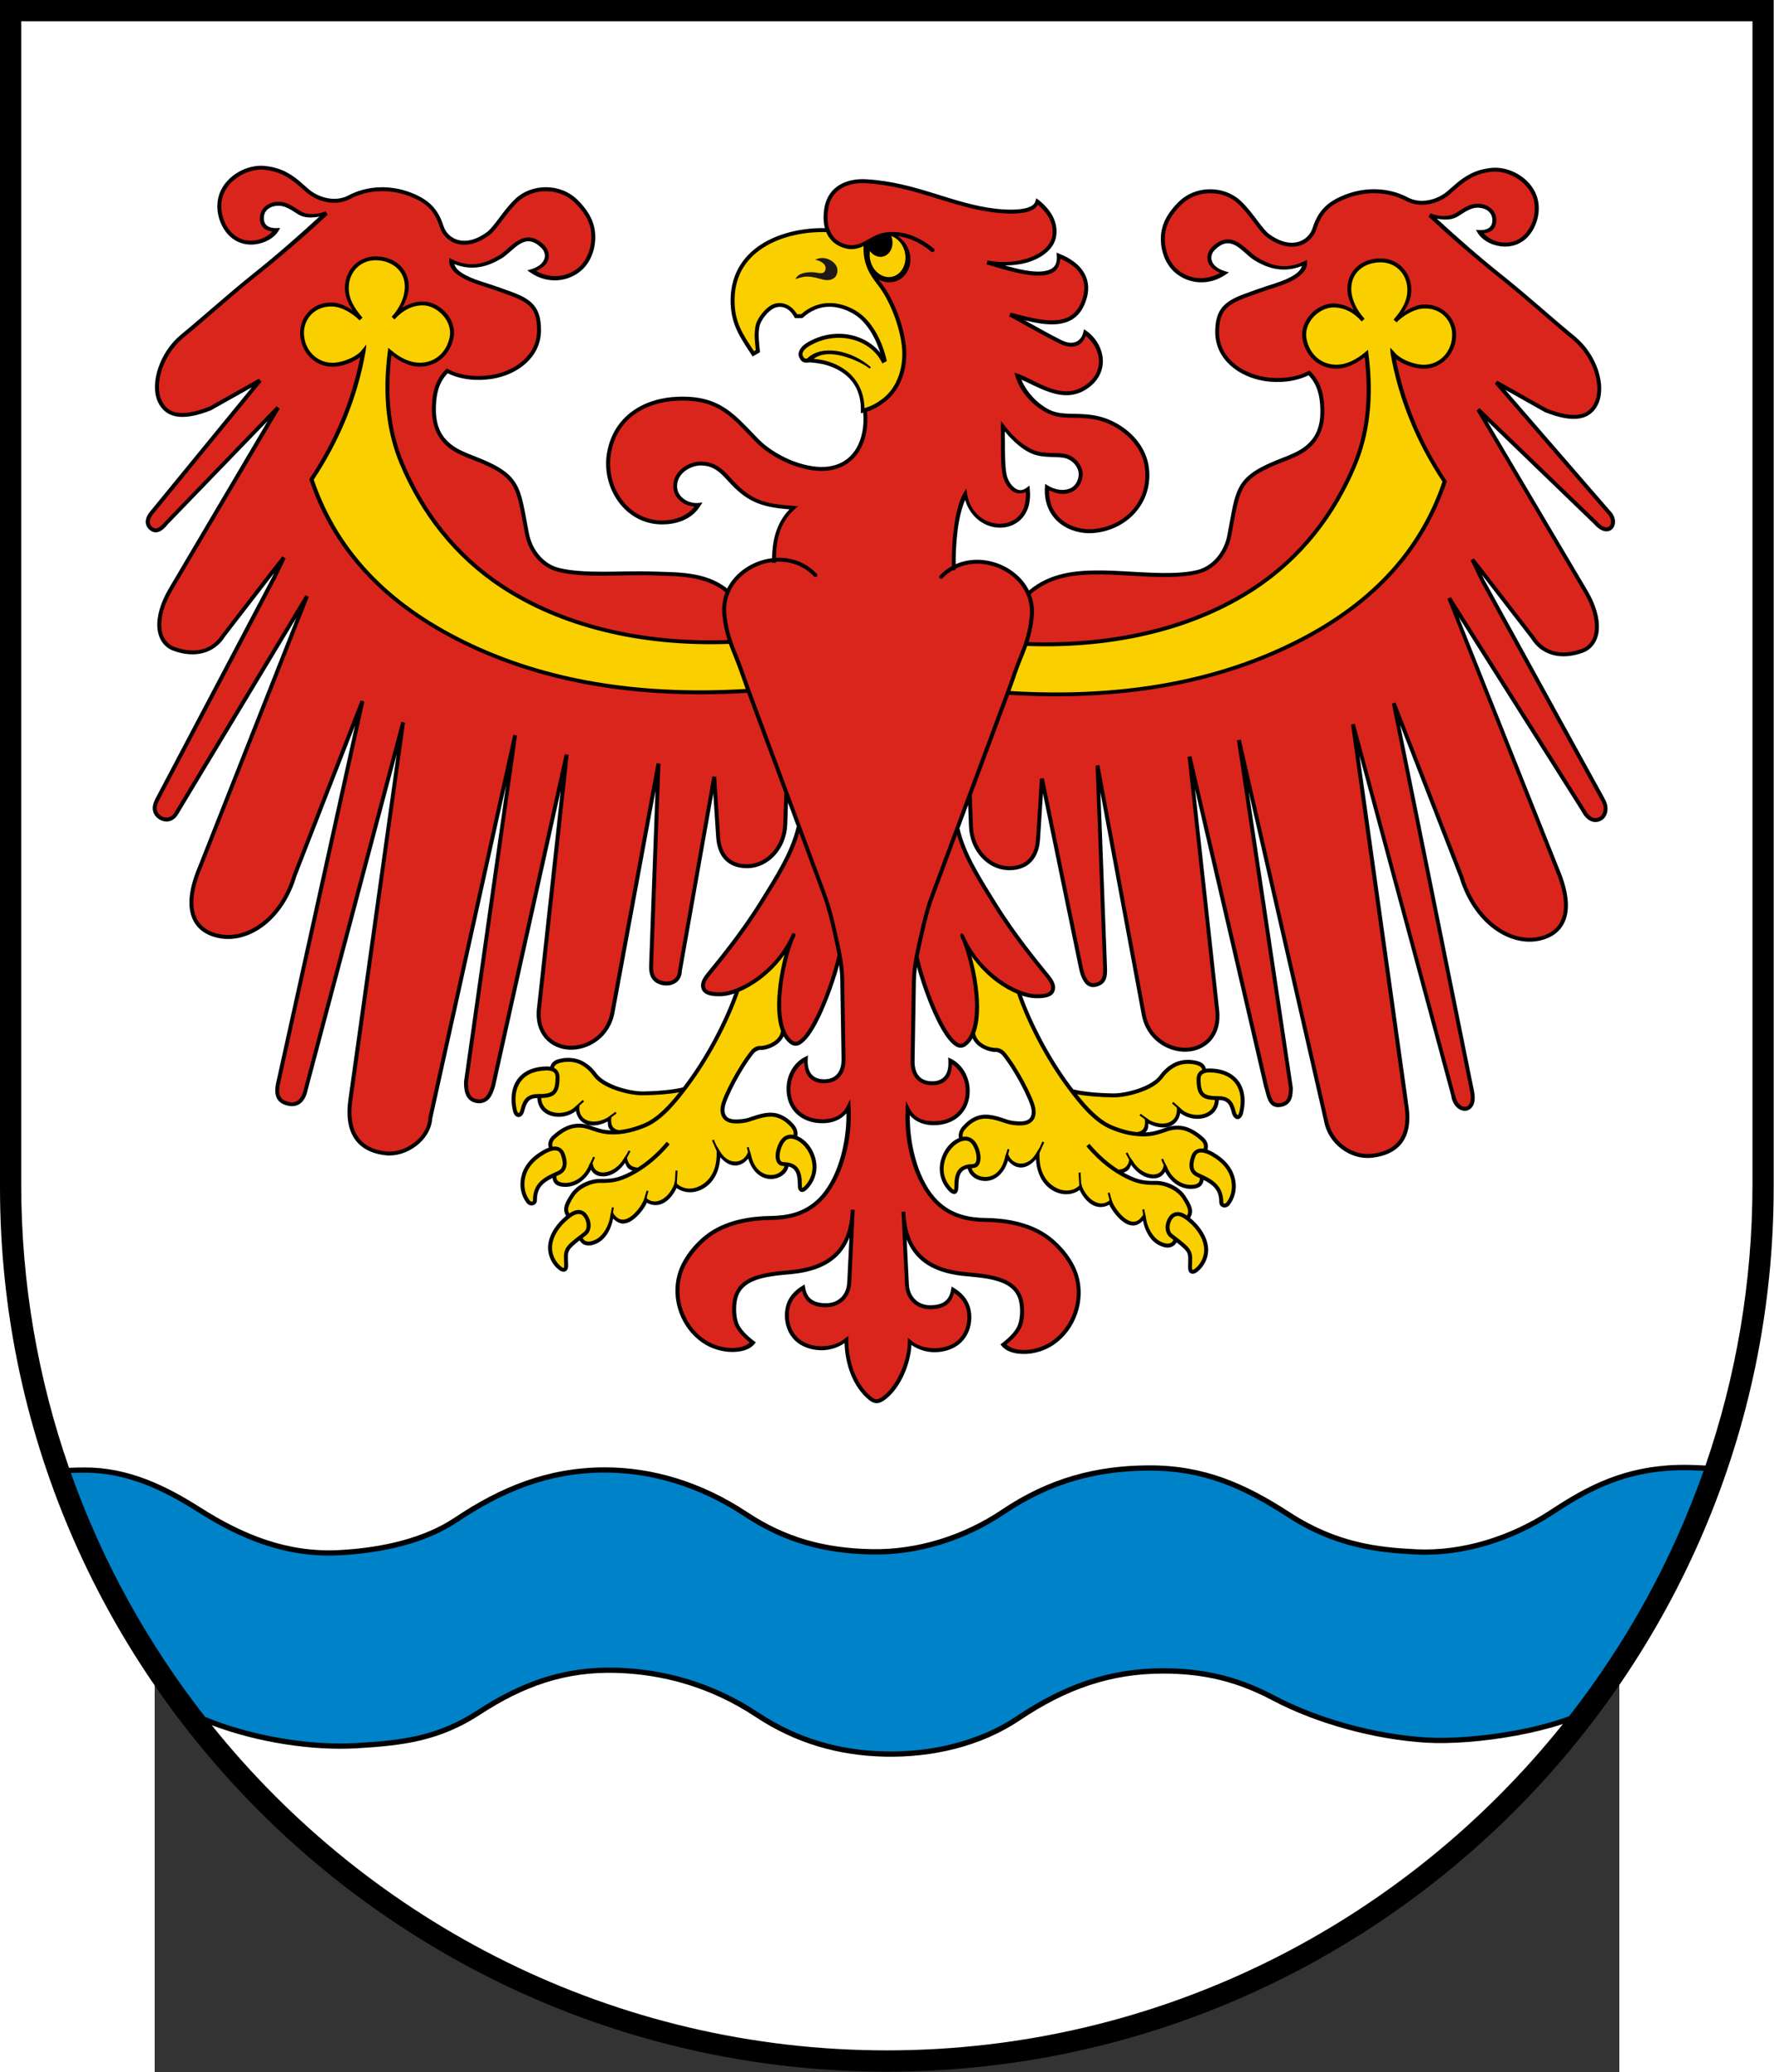
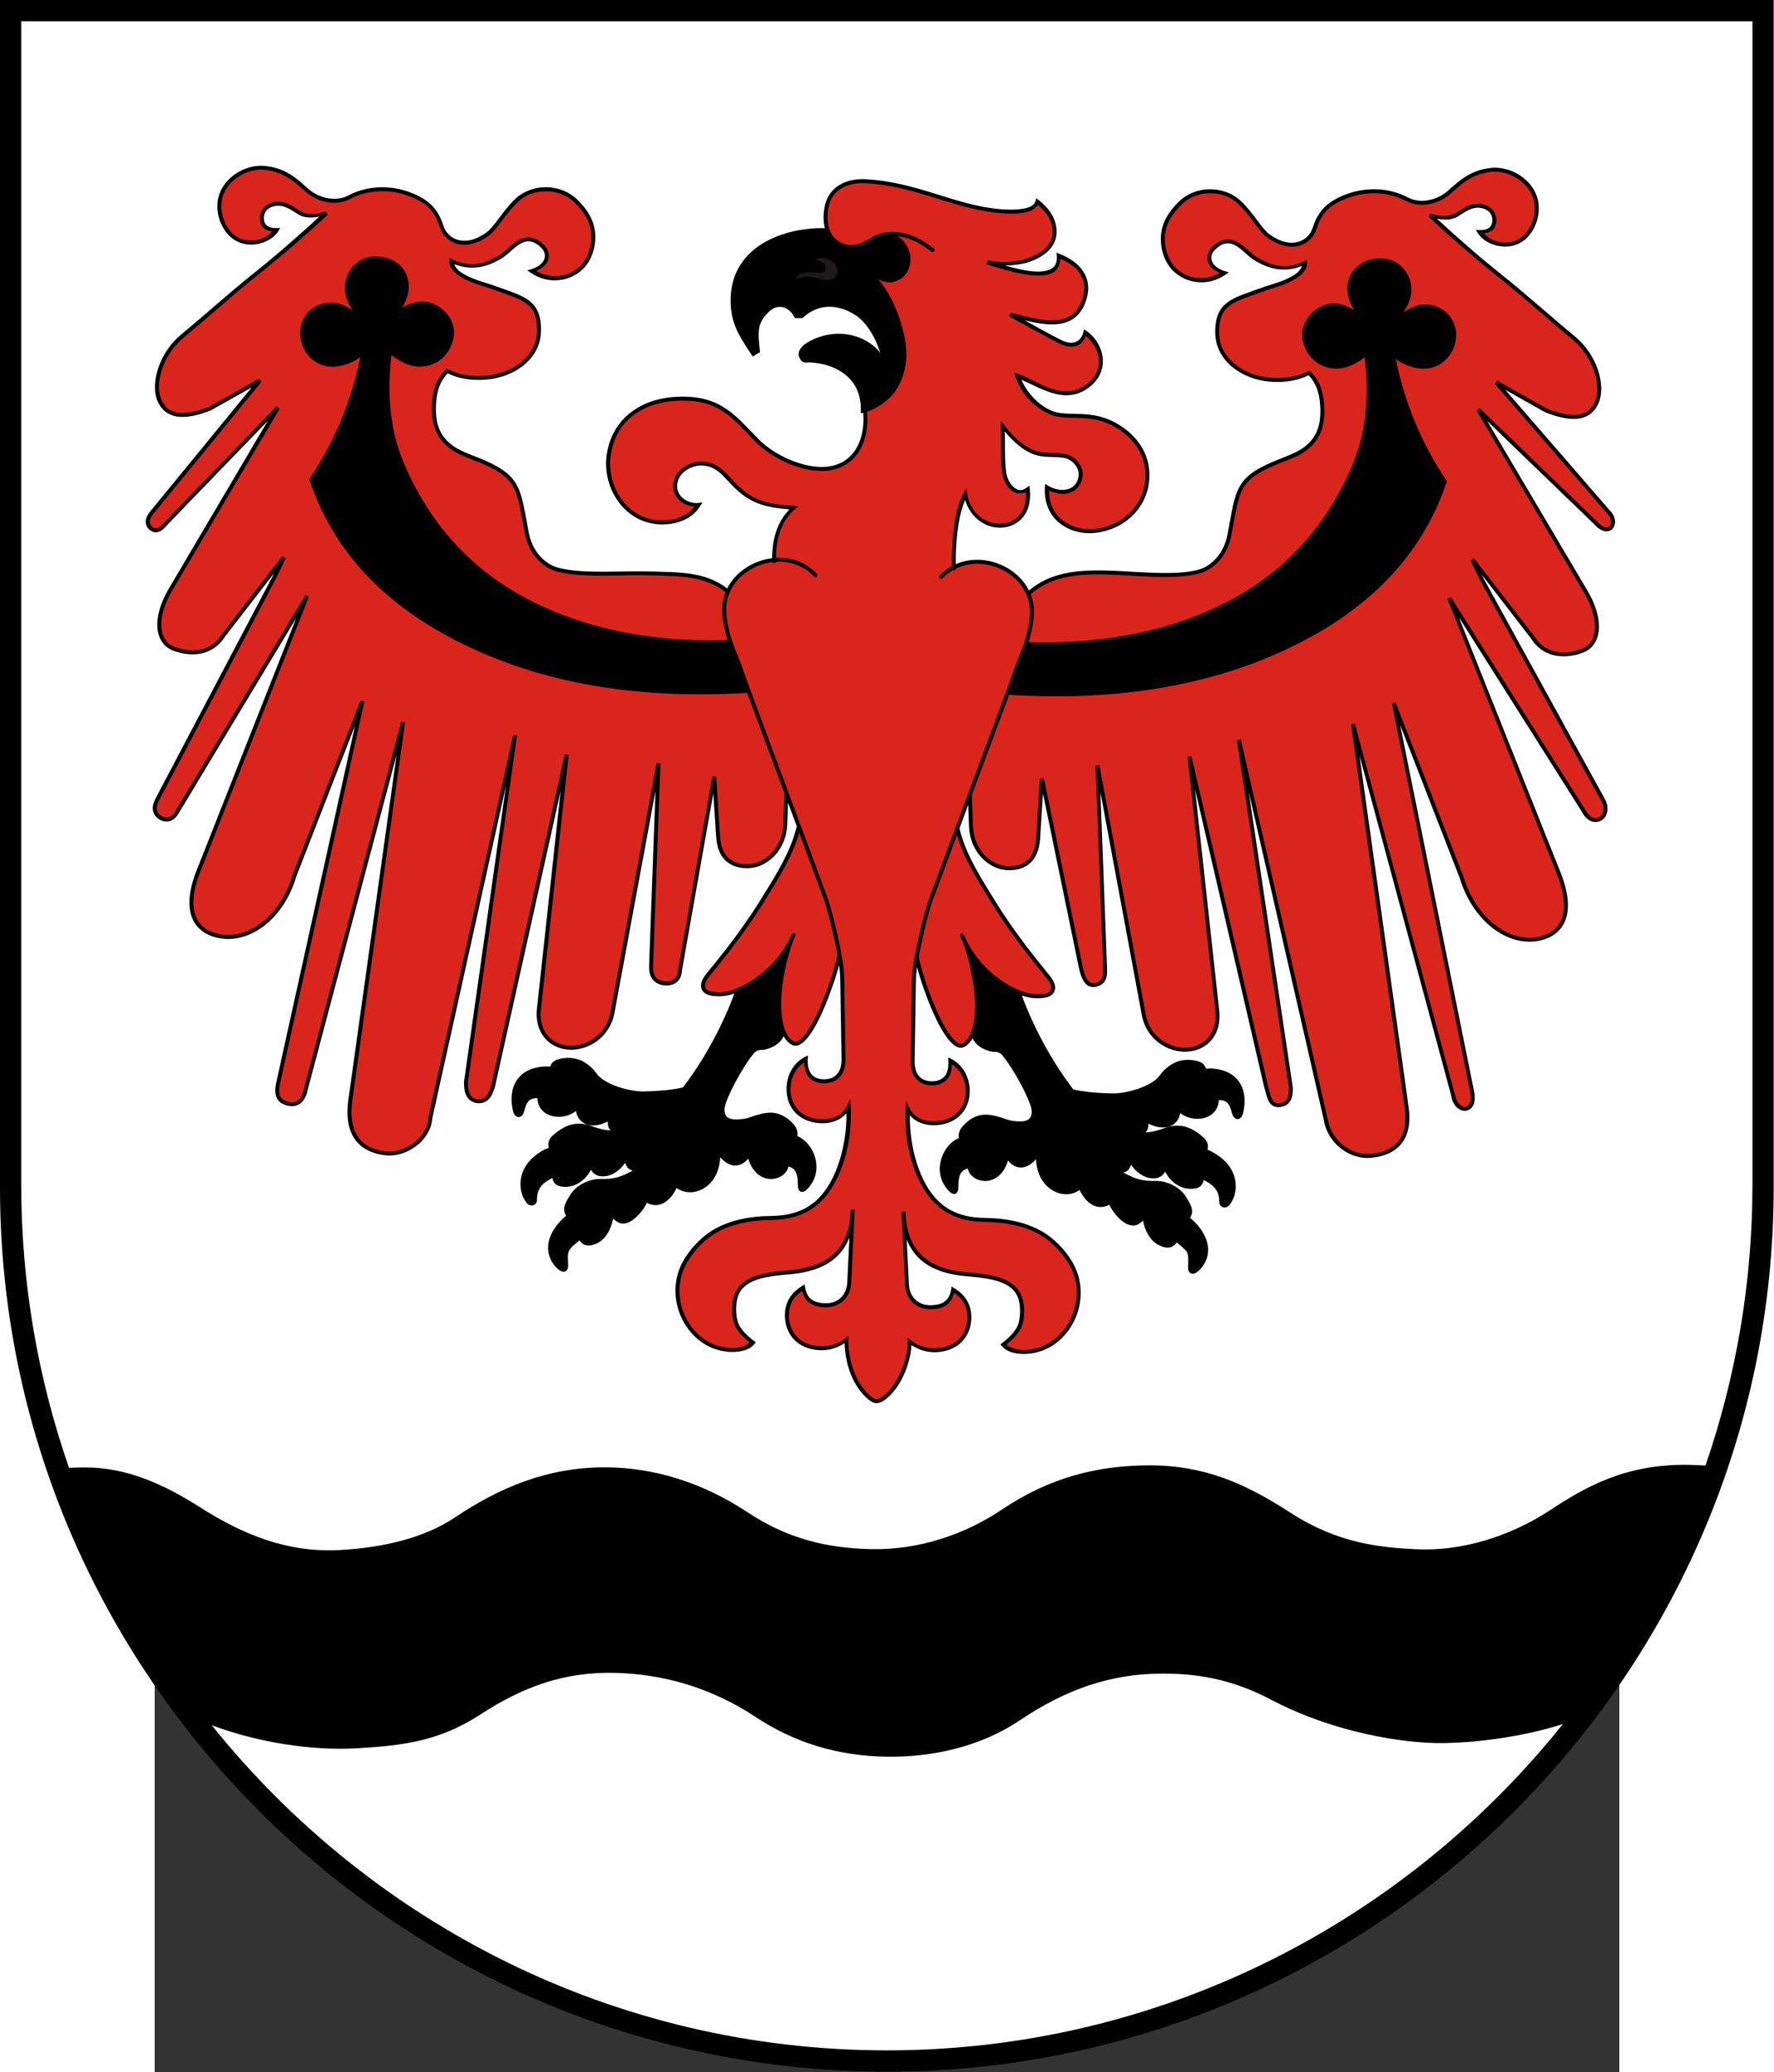
<svg xmlns="http://www.w3.org/2000/svg" xmlns:ns1="http://sodipodi.sourceforge.net/DTD/sodipodi-0.dtd" xmlns:ns2="http://www.inkscape.org/namespaces/inkscape" xml:space="preserve" width="744" height="868.734" style="shape-rendering:geometricPrecision; text-rendering:geometricPrecision; image-rendering:optimizeQuality; fill-rule:evenodd; clip-rule:evenodd" viewBox="0 0 210 297" ns1:version="0.32" ns2:version="0.45.1" ns1:docname="POL powiat słubicki COA.svg" ns2:output_extension="org.inkscape.output.svg.inkscape" ns1:docbase="C:\Users\Mistrz\Desktop" id="svg2" version="1.0">
  <rect x="0" y="0" width="210" height="297" fill="#333333" stroke="none" />
  <ns1:namedview ns2:window-height="480" ns2:window-width="640" ns2:pageshadow="2" ns2:pageopacity="0.0" guidetolerance="10.0" gridtolerance="10.0" objecttolerance="10.0" borderopacity="1.0" bordercolor="#666666" pagecolor="#ffffff" id="namedview18" />
  <defs id="defs4">
    <style type="text/css" id="style6">
   
    .fil2 {fill:#DA251D}
    .fil1 {fill:white}
    .fil0 {fill:black}
    .fil5 {fill:#1F1A17}
    .fil3 {fill:#0082C9}
    .fil4 {fill:#FACF00}
   
  </style>
  </defs>
  <g id="Warstwa_x0020_1" transform="matrix(1.211,0,0,1.211,-22.178,-31.367)">
    <path id="path131" class="fil0" d="M 210,166.447 L 210,166.447 C 210,224.091 162.832,271.104 105,271.104 C 47.168,271.104 0,224.09 0,166.447 L 0,166.447 L 0,25.897 L 210,25.897 L 210,166.447 L 210,166.447 L 210,166.447 z " style="fill:#000000" />
    <path id="path129" class="fil1" d="M 207.489,166.077 L 207.489,166.077 C 207.489,177.72 205.527,188.917 201.924,199.361 C 201.257,199.325 200.64,199.298 200.097,199.285 C 192.416,199.106 187.594,201.981 183.478,204.678 C 178.886,207.687 173.166,209.541 167.672,209.271 C 163.319,209.056 158.377,208.57 152.777,204.94 C 147.452,201.488 142.575,199.309 135.978,199.34 C 129.808,199.37 124.21,200.817 118.614,204.581 C 114.103,207.616 108.62,209.37 103.167,209.257 C 97.729,209.144 93.112,207.945 88.493,204.885 C 83.067,201.291 77.268,199.584 71.666,199.575 C 64.92,199.564 59.309,201.857 53.82,205.533 C 50.259,207.917 45.345,209.096 40.179,209.367 C 33.966,209.693 28.709,207.498 23.712,204.319 C 19.57,201.685 15.117,199.563 10.016,199.589 C 9.482,199.591 8.851,199.601 8.171,199.63 C 4.509,189.109 2.511,177.82 2.511,166.077 L 2.511,166.077 L 2.511,28.417 L 207.489,28.417 L 207.489,166.077 L 207.489,166.077 z M 185.049,229.953 C 166.243,253.471 137.333,268.582 105,268.582 C 72.733,268.582 43.875,253.532 25.067,230.096 C 30.555,232.168 37.036,233.138 42.276,232.827 C 47.736,232.504 52.025,231.989 56.854,228.841 C 61.965,225.51 66.897,223.733 72.935,223.904 C 78.42,224.059 84.103,225.575 89.43,229.103 C 94.147,232.227 99.249,233.705 104.781,233.82 C 110.358,233.936 116.124,232.631 120.752,229.517 C 126.261,225.811 131.503,224.016 137.564,223.987 C 142.663,223.962 146.604,225.022 150.625,227.145 C 155.977,229.97 162.849,231.8 168.845,232.165 C 171.671,232.338 175.66,232.046 179.547,231.324 C 181.458,230.969 183.343,230.513 185.049,229.953 L 185.049,229.953 z " style="fill:#ffffff" />
    <ns1:namedview ns2:window-height="974" ns2:window-width="1280" ns2:pageshadow="2" ns2:pageopacity="0.0" guidetolerance="10.0" gridtolerance="10.0" objecttolerance="10.0" borderopacity="1.0" bordercolor="#666666" pagecolor="#ffffff" id="base" ns2:zoom="0.13458987" ns2:cx="401.98099" ns2:cy="1200.601" ns2:window-x="-8" ns2:window-y="-8" ns2:current-layer="svg2" />
    <path id="path77" class="fil0" d="M 176.499,45.781 C 175.754,45.868 174.913,46.059 174.085,46.485 C 172.869,47.111 172.084,47.934 171.327,48.567 C 170.172,49.534 168.253,50.093 166.693,49.271 C 164.375,48.05 161.637,48.031 159.314,48.926 C 157.241,49.725 156.078,50.779 155.411,52.884 C 155.172,53.639 154.555,54.301 153.673,54.539 C 152.792,54.777 151.63,54.603 150.28,53.615 C 149.869,53.314 149.376,52.674 148.819,51.932 C 148.261,51.191 147.629,50.354 146.86,49.643 C 144.967,47.892 141.577,47.746 139.495,49.85 C 138.458,50.898 137.66,52.051 137.482,53.532 C 137.292,55.108 137.781,57.008 139.123,58.166 C 140.662,59.495 143.067,59.801 145.095,58.415 L 145.508,58.139 L 145.04,58.001 C 144.094,57.713 143.632,57.236 143.481,56.773 C 143.33,56.312 143.469,55.836 143.853,55.463 C 144.369,54.964 144.809,54.748 145.205,54.705 C 145.601,54.662 145.979,54.779 146.35,54.994 C 147.091,55.424 147.773,56.253 148.515,56.705 C 149.878,57.533 151.786,58.323 154.156,57.38 C 154.032,57.733 153.782,58.072 153.315,58.387 C 152.696,58.806 151.833,59.173 150.942,59.449 C 149.429,59.919 147.955,60.462 147.301,60.704 C 146.149,61.132 145.287,61.578 144.708,62.276 C 144.13,62.975 143.872,63.912 143.881,65.256 C 143.892,66.875 144.616,68.197 145.688,69.159 C 146.759,70.12 148.174,70.738 149.605,70.979 C 151.443,71.289 153.414,71.073 154.928,70.317 C 156,71.436 156.268,72.78 156.321,74.179 C 156.406,76.382 155.816,77.811 154.308,78.896 C 153.668,79.356 152.796,79.731 151.811,80.109 C 148.995,81.192 147.607,82.068 146.819,83.406 C 146.03,84.743 145.858,86.463 145.315,89.254 C 144.923,91.274 143.543,92.916 141.785,93.364 C 138.786,94.126 133.815,93.445 130.503,93.419 C 127.36,93.394 124.353,93.672 121.828,95.793 C 120.335,92.805 116.313,91.28 113.153,92.682 C 113.133,91.569 113.206,90.081 113.387,88.633 C 113.56,87.245 113.871,85.987 114.27,85.075 C 114.923,87.25 116.767,88.424 118.531,88.357 C 119.503,88.32 120.433,87.925 121.083,87.157 C 121.733,86.389 122.079,85.254 121.924,83.792 L 121.883,83.378 L 121.552,83.626 C 120.998,84.045 120.545,83.961 120.117,83.64 C 119.69,83.319 119.34,82.724 119.207,82.192 C 119.036,81.505 118.994,80.391 118.987,79.282 C 118.981,78.407 118.983,77.647 118.959,76.965 C 120.013,78.221 121.056,79.083 122.021,79.53 C 122.815,79.899 123.618,79.96 124.352,79.985 C 125.085,80.011 125.753,80.007 126.241,80.165 C 127.16,80.461 127.905,81.446 127.675,82.427 C 127.467,83.318 126.92,83.719 126.241,83.847 C 125.563,83.976 124.743,83.792 124.076,83.378 L 123.745,83.171 L 123.717,83.558 C 123.592,85.537 124.376,86.986 125.524,87.874 C 126.672,88.763 128.166,89.111 129.496,88.992 C 133.373,88.644 136.446,85.553 136.047,81.433 C 135.788,78.752 133.808,76.744 131.648,75.724 C 130.238,75.058 128.982,74.943 127.703,74.896 C 126.566,74.855 125.463,74.919 124.49,74.51 C 123.212,73.973 121.669,72.606 120.931,70.841 C 121.791,71.209 122.766,71.755 123.924,72.193 C 125.296,72.712 126.834,72.97 128.296,72.165 C 129.96,71.25 130.63,69.849 130.572,68.497 C 130.513,67.144 129.753,65.849 128.627,65.062 L 128.351,64.869 L 128.268,65.2 C 128.143,65.744 127.853,66.153 127.427,66.345 C 127.001,66.537 126.409,66.533 125.648,66.152 C 124.236,65.446 122.764,64.61 121.317,63.807 C 122.468,64.09 123.651,64.329 124.779,64.29 C 125.643,64.26 126.467,64.067 127.151,63.573 C 127.836,63.079 128.373,62.287 128.682,61.146 C 129.019,59.906 128.802,58.819 128.2,57.946 C 127.597,57.072 126.622,56.414 125.441,55.946 L 125.096,55.808 L 125.124,56.181 C 125.18,57.015 124.93,57.45 124.462,57.725 C 123.994,58 123.263,58.091 122.407,58.029 C 121.344,57.951 120.141,57.651 118.973,57.325 C 120.066,57.307 121.13,57.172 122.062,56.829 C 123.605,56.261 124.805,55.267 125.041,53.905 C 125.275,52.556 124.758,50.976 122.972,49.574 L 122.697,49.367 L 122.6,49.698 C 122.524,49.968 122.344,50.172 122.035,50.333 C 121.725,50.494 121.305,50.59 120.835,50.65 C 119.893,50.769 118.753,50.708 117.883,50.608 C 112.792,50.027 108.484,47.459 102.546,47.119 C 101.462,47.057 100.364,47.232 99.457,47.754 C 98.55,48.275 97.85,49.158 97.623,50.429 C 97.462,51.329 97.468,52.17 97.664,52.903 C 95.285,52.863 92.62,53.359 90.478,54.608 C 88.241,55.913 86.578,58.061 86.506,61.228 C 86.441,64.145 87.534,65.69 88.989,67.904 L 89.113,68.097 L 89.982,67.586 L 89.968,67.435 C 89.885,66.633 89.71,65.366 89.941,64.456 C 90.023,64.129 90.264,63.688 90.575,63.297 C 90.886,62.906 91.273,62.563 91.596,62.401 C 92.391,62 93.421,62.243 94.051,63.435 L 94.12,63.559 L 94.989,63.559 L 95.057,63.504 C 97.011,61.722 99.24,61.982 101.071,63.063 C 102.635,63.986 103.676,65.926 104.229,67.669 C 102.399,65.35 98.688,64.593 95.568,66.456 C 95.152,66.704 94.862,66.997 94.699,67.297 C 94.535,67.597 94.5,67.918 94.63,68.193 C 94.721,68.386 94.805,68.531 94.919,68.635 C 95.034,68.738 95.179,68.798 95.306,68.814 C 95.559,68.847 95.752,68.776 96.009,68.8 C 96.718,68.867 97.356,68.957 97.954,69.145 C 100.404,69.916 101.987,71.661 101.926,74.524 L 101.912,74.813 L 102.202,74.744 L 102.204,74.744 C 102.338,76.231 102.093,77.755 101.402,78.937 C 100.686,80.163 99.511,81.025 97.719,81.158 C 96.496,81.248 94.915,80.924 93.444,80.289 C 92.014,79.672 90.664,78.758 89.83,77.903 C 88.435,76.472 87.317,75.177 85.913,74.248 C 84.51,73.319 82.826,72.779 80.355,72.855 C 78.362,72.916 76.448,73.453 74.921,74.538 C 73.394,75.622 72.26,77.264 71.873,79.489 C 71.152,83.638 74.014,88.01 78.452,87.971 C 79.983,87.957 81.838,87.48 82.907,85.792 L 83.169,85.378 L 82.686,85.433 C 82.169,85.49 81.514,85.339 81.017,84.992 C 80.52,84.645 80.169,84.134 80.162,83.461 C 80.154,82.725 80.529,82.106 81.086,81.668 C 81.643,81.23 82.386,80.978 83.045,80.992 C 84.032,81.014 84.688,81.389 85.279,81.903 C 85.87,82.416 86.387,83.089 87.017,83.682 C 88.831,85.388 90.373,85.945 93.471,86.192 C 91.815,87.898 91.448,90.062 91.406,91.971 C 89.185,92.243 87.086,93.58 86.095,95.557 C 83.478,93.489 80.071,93.652 77.087,93.543 C 73.776,93.422 69.162,93.881 66.15,93.115 C 64.391,92.668 63.012,91.04 62.619,89.019 C 62.077,86.229 61.89,84.509 61.102,83.171 C 60.313,81.834 58.939,80.957 56.123,79.875 C 55.138,79.497 54.266,79.121 53.627,78.661 C 52.118,77.576 51.528,76.134 51.613,73.931 C 51.667,72.532 51.934,71.201 53.006,70.083 C 54.52,70.837 56.492,71.041 58.33,70.731 C 59.76,70.49 61.175,69.886 62.246,68.924 C 63.318,67.963 64.042,66.641 64.053,65.021 C 64.062,63.677 63.804,62.741 63.226,62.042 C 62.648,61.343 61.785,60.898 60.633,60.47 C 59.98,60.227 58.492,59.685 56.978,59.215 C 56.088,58.938 55.225,58.571 54.606,58.153 C 54.144,57.841 53.905,57.507 53.778,57.16 C 56.142,58.093 58.045,57.297 59.405,56.47 C 60.148,56.019 60.843,55.19 61.584,54.76 C 61.955,54.545 62.319,54.427 62.715,54.47 C 63.112,54.513 63.565,54.729 64.081,55.229 C 64.466,55.602 64.604,56.077 64.453,56.539 C 64.302,57.001 63.84,57.479 62.895,57.767 L 62.426,57.904 L 62.826,58.18 C 64.853,59.567 67.272,59.26 68.811,57.932 C 70.153,56.774 70.628,54.874 70.439,53.298 C 70.261,51.816 69.476,50.663 68.439,49.615 C 66.357,47.511 62.954,47.644 61.06,49.395 C 60.291,50.106 59.66,50.957 59.102,51.698 C 58.544,52.439 58.052,53.079 57.64,53.381 C 56.291,54.369 55.129,54.543 54.247,54.305 C 53.366,54.067 52.749,53.405 52.509,52.65 C 51.842,50.544 50.693,49.49 48.62,48.691 C 46.297,47.796 43.559,47.816 41.241,49.036 C 39.681,49.858 37.749,49.299 36.593,48.333 C 35.837,47.7 35.065,46.876 33.849,46.25 C 33.022,45.825 32.18,45.633 31.435,45.547 C 29.279,45.297 26.767,46.669 25.987,48.829 C 25.466,50.275 25.779,51.964 26.636,53.201 C 27.568,54.548 28.943,54.964 30.166,54.829 C 31.39,54.694 32.49,54.053 32.966,53.243 L 33.173,52.884 L 32.759,52.898 C 32.126,52.916 31.752,52.76 31.532,52.539 C 31.311,52.319 31.224,52 31.242,51.643 C 31.267,51.16 31.469,50.83 31.794,50.595 C 32.119,50.36 32.564,50.243 33.008,50.25 C 33.841,50.262 34.551,50.808 35.325,51.284 C 36.031,51.719 36.913,51.71 37.821,51.533 C 35.349,53.807 32.771,56.068 29.987,58.291 C 27.061,60.626 24.324,63.124 21.45,65.49 C 20.138,66.57 19.218,68.022 18.733,69.476 C 18.247,70.93 18.193,72.393 18.705,73.489 C 19.121,74.378 19.828,74.998 20.857,75.186 C 21.886,75.374 23.22,75.155 24.967,74.469 L 24.981,74.455 L 24.994,74.455 L 29.808,71.752 L 17.781,86.44 C 17.372,86.94 17.224,87.388 17.257,87.764 C 17.29,88.14 17.493,88.421 17.685,88.591 C 17.908,88.79 18.162,88.898 18.402,88.909 C 18.642,88.919 18.868,88.832 19.064,88.716 C 19.453,88.485 19.748,88.099 20.015,87.792 L 20.029,87.792 L 31.697,75.724 L 20.002,95.543 C 18.978,97.275 18.539,98.885 18.636,100.191 C 18.734,101.496 19.397,102.508 20.526,102.921 C 23.111,103.867 25.396,103.218 26.622,101.28 C 26.627,101.271 26.63,101.261 26.636,101.253 L 32.359,93.86 L 32.456,93.736 L 32.249,94.163 L 18.36,120.52 L 18.36,120.534 C 18.112,121.04 18.035,121.477 18.112,121.858 C 18.189,122.239 18.41,122.54 18.678,122.754 C 19.012,123.022 19.457,123.185 19.905,123.127 C 20.353,123.068 20.787,122.784 21.105,122.244 L 35.076,99.046 L 23.45,128.492 C 22.279,131.271 22.184,133.276 22.802,134.67 C 23.419,136.065 24.746,136.778 26.25,136.988 C 29.617,137.456 33.569,134.769 35.104,129.567 L 35.118,129.54 L 42.041,111.762 L 32.676,154.172 L 32.676,154.186 C 32.503,155.056 32.608,155.636 32.87,156.034 C 33.132,156.432 33.53,156.608 33.849,156.71 C 34.669,156.973 35.318,156.778 35.738,156.351 C 36.152,155.932 36.349,155.33 36.456,154.765 L 36.469,154.765 C 36.471,154.757 36.468,154.746 36.469,154.738 L 46.965,115.196 L 41.241,156.103 C 41,157.851 41.168,159.375 41.876,160.53 C 42.584,161.685 43.828,162.434 45.641,162.641 C 46.876,162.781 48.212,162.347 49.268,161.551 C 50.313,160.763 51.091,159.603 51.172,158.282 L 51.185,158.241 L 59.916,118.837 L 54.937,153.952 L 54.937,153.979 L 54.937,153.993 C 54.937,154.558 54.988,155.131 55.226,155.607 C 55.465,156.082 55.931,156.433 56.619,156.476 C 57.223,156.513 57.684,156.252 57.985,155.869 C 58.286,155.485 58.451,154.991 58.592,154.531 L 58.605,154.531 L 58.605,154.517 L 66.384,119.486 L 63.584,145.18 C 63.395,146.719 63.791,147.948 64.522,148.793 C 65.254,149.639 66.317,150.103 67.446,150.145 C 69.691,150.228 72.262,148.678 72.77,145.676 L 77.611,119.486 L 76.852,140.215 C 76.832,140.785 76.923,141.297 77.183,141.704 C 77.443,142.112 77.871,142.391 78.466,142.504 C 79.077,142.62 79.652,142.494 80.066,142.187 C 80.472,141.885 80.713,141.409 80.728,140.849 C 80.728,140.84 80.728,140.831 80.728,140.822 L 84.451,119.803 L 84.796,124.989 C 84.885,126.383 85.362,127.33 86.079,127.912 C 86.796,128.495 87.731,128.698 88.658,128.657 C 90.92,128.557 93.101,126.474 93.209,123.458 L 93.295,120.901 L 94.336,123.699 C 93.613,126.787 91.752,129.654 89.996,132.491 C 87.569,136.412 84.933,139.526 83.61,141.18 C 83.286,141.586 83.102,141.936 83.031,142.256 C 82.96,142.576 83.011,142.859 83.127,143.083 C 83.299,143.415 83.64,143.606 84.024,143.704 C 84.408,143.802 84.856,143.828 85.348,143.815 C 85.823,143.801 86.363,143.693 86.941,143.498 C 85.796,146.698 83.676,150.855 81.155,154.214 C 81.059,154.341 80.961,154.472 80.86,154.605 C 79.737,154.892 77.902,155.059 76.121,155.083 C 75.342,155.093 74.185,154.889 73.115,154.517 C 72.044,154.145 71.069,153.589 70.618,152.945 C 70.32,152.519 69.746,151.904 68.963,151.497 C 68.611,151.314 68.199,151.192 67.749,151.138 C 67.3,151.084 66.812,151.104 66.301,151.221 C 65.998,151.29 65.724,151.388 65.501,151.579 C 65.336,151.722 65.211,151.92 65.146,152.158 C 64.968,152.13 64.782,152.125 64.591,152.131 C 63.017,152.183 61.865,152.763 61.212,153.717 C 60.559,154.671 60.402,155.959 60.729,157.372 C 60.779,157.587 60.857,157.764 60.964,157.896 C 61.071,158.028 61.235,158.118 61.405,158.117 C 61.575,158.115 61.724,158.025 61.833,157.896 C 61.941,157.768 62.012,157.606 62.067,157.4 C 62.178,156.983 62.3,156.591 62.508,156.324 C 62.717,156.056 63.003,155.869 63.612,155.869 L 63.626,155.869 C 63.646,156.434 63.83,156.907 64.136,157.262 C 64.481,157.662 64.968,157.906 65.487,158.02 C 66.396,158.22 67.425,157.998 68.191,157.4 C 68.336,158.218 68.837,158.797 69.529,159.013 C 70.251,159.239 71.122,159.062 71.956,158.641 C 71.967,158.918 71.962,159.195 72.108,159.441 C 72.162,159.533 72.231,159.62 72.312,159.699 C 71.33,159.663 70.591,159.372 69.86,159.124 C 69.131,158.876 68.318,158.815 67.543,159.041 C 66.641,159.304 65.89,159.894 65.419,160.323 C 65.186,160.536 65.017,160.79 64.95,161.082 C 64.902,161.289 64.909,161.512 64.976,161.739 C 64.721,161.826 64.47,161.95 64.233,162.089 C 62.826,162.915 61.716,164.116 61.626,165.882 C 61.585,166.684 61.785,167.537 62.357,168.281 C 62.535,168.513 62.803,168.614 63.06,168.571 C 63.317,168.528 63.571,168.294 63.571,167.978 C 63.571,167.047 63.837,166.486 64.301,166.047 C 64.596,165.769 64.978,165.543 65.417,165.325 C 65.463,165.692 65.632,165.969 65.874,166.13 C 66.172,166.329 66.538,166.37 66.88,166.378 C 68.188,166.409 69.339,165.557 69.97,164.351 C 70.127,164.607 70.316,164.831 70.563,164.958 C 70.94,165.151 71.396,165.18 71.846,165.095 C 72.648,164.944 73.436,164.367 74.011,163.537 C 74.119,163.776 74.2,164.041 74.397,164.199 C 74.541,164.314 74.708,164.401 74.894,164.463 C 74.77,164.532 74.65,164.595 74.535,164.654 C 73.172,165.348 72.424,165.461 71.115,165.44 C 69.843,165.42 68.334,166.094 67.584,167.22 C 67.058,168.01 66.831,168.515 66.798,168.944 C 66.771,169.292 66.888,169.563 67.021,169.81 C 66.562,170.179 66.092,170.661 65.708,171.219 C 65.172,171.998 64.804,172.93 64.908,173.922 C 64.99,174.695 65.357,175.442 65.915,175.977 C 66.1,176.155 66.266,176.276 66.425,176.35 C 66.585,176.423 66.754,176.452 66.908,176.391 C 67.062,176.33 67.163,176.198 67.212,176.06 C 67.26,175.922 67.272,175.767 67.267,175.605 C 67.25,175.132 67.226,174.782 67.239,174.515 C 67.252,174.248 67.296,174.072 67.405,173.881 C 67.57,173.589 67.924,173.262 68.622,172.712 C 68.816,173.047 69.117,173.248 69.46,173.302 C 69.869,173.366 70.321,173.251 70.756,173.026 C 71.775,172.499 72.384,171.29 72.59,170.13 C 72.972,170.511 73.388,170.739 73.804,170.723 C 74.324,170.702 74.789,170.425 75.197,170.074 C 75.605,169.724 75.961,169.299 76.218,168.916 C 76.346,168.724 76.442,168.544 76.521,168.392 C 76.549,168.338 76.555,168.3 76.576,168.254 C 77.18,168.6 77.878,168.635 78.507,168.323 C 79.162,167.998 79.718,167.345 80.107,166.516 C 81.155,167.256 82.528,167.157 83.61,166.364 C 84.604,165.637 85.183,164.434 85.279,162.875 C 85.796,163.466 86.397,163.845 87.017,163.854 C 87.637,163.863 88.189,163.524 88.589,163.027 C 89.047,164.592 90.072,165.364 91.085,165.44 C 92.128,165.518 93.141,164.926 93.358,163.972 C 93.762,164.067 93.997,164.263 94.161,164.53 C 94.387,164.899 94.467,165.469 94.464,166.157 C 94.463,166.364 94.478,166.515 94.533,166.654 C 94.588,166.793 94.704,166.932 94.851,166.971 C 94.997,167.011 95.137,166.963 95.251,166.902 C 95.364,166.842 95.467,166.755 95.568,166.654 C 96.672,165.538 96.857,164.102 96.506,162.889 C 96.174,161.742 95.374,160.77 94.399,160.373 C 94.488,159.92 94.363,159.406 93.94,158.944 C 93.391,158.344 92.838,157.963 92.175,157.744 C 90.96,157.343 89.672,157.853 88.63,158.2 C 88.11,158.373 87.075,158.458 86.603,158.351 C 86.223,158.265 86.021,158.095 85.9,157.855 C 85.778,157.615 85.752,157.289 85.817,156.917 C 85.907,156.398 86.418,155.197 87.086,153.952 C 87.753,152.707 88.577,151.387 89.292,150.531 C 89.444,150.35 89.82,150.163 89.996,150.173 C 90.399,150.195 91.017,150.066 91.623,149.731 C 92.082,149.478 92.528,149.091 92.776,148.556 C 92.898,148.763 93.038,148.954 93.196,149.124 C 93.529,149.485 93.872,149.696 94.244,149.676 C 94.616,149.656 94.945,149.428 95.292,149.083 C 96.302,148.077 97.258,146.069 98.05,144.035 C 98.601,142.62 99.061,141.199 99.354,140.107 C 99.428,140.675 99.475,141.244 99.485,141.815 L 99.636,151.235 C 99.65,152.076 99.439,152.666 99.085,153.055 C 98.73,153.444 98.225,153.648 97.568,153.648 C 97,153.649 96.495,153.49 96.147,153.124 C 95.799,152.758 95.579,152.162 95.637,151.221 L 95.664,150.821 L 95.306,151 C 93.994,151.655 93.18,153.075 93.127,154.614 C 93.081,155.912 93.518,156.994 94.299,157.731 C 95.08,158.467 96.185,158.863 97.43,158.848 C 98.443,158.836 99.487,158.517 100.216,157.662 C 100.264,161.521 99.029,165.644 96.892,167.757 C 95.16,169.47 93.067,169.804 91.21,169.826 C 88.838,169.854 86.237,170.303 84.176,171.633 C 82.598,172.651 80.86,174.596 80.259,176.639 C 79.373,179.648 80.579,183.045 83.155,184.818 C 84.245,185.568 85.532,185.913 86.672,185.921 C 87.812,185.93 88.82,185.622 89.334,184.97 L 89.486,184.777 L 89.292,184.639 C 88.298,183.875 87.758,183.244 87.472,182.666 C 87.158,182.033 87.043,180.663 87.279,179.66 C 87.451,178.929 87.821,178.414 88.341,178.019 C 88.86,177.623 89.528,177.361 90.258,177.177 C 91.717,176.81 93.414,176.78 94.644,176.584 C 96.222,176.333 97.813,175.802 99.043,174.653 C 99.673,174.066 100.199,173.31 100.574,172.364 L 100.312,177.674 C 100.274,178.477 99.987,179.097 99.526,179.522 C 99.066,179.947 98.432,180.178 97.678,180.156 C 97.01,180.137 96.466,179.992 96.078,179.701 C 95.69,179.411 95.435,178.968 95.32,178.267 L 95.264,177.922 L 94.961,178.115 C 93.658,178.916 92.898,180.045 92.933,181.701 C 92.954,182.643 93.257,183.715 94.12,184.556 C 94.877,185.294 96.005,185.685 97.154,185.714 C 98.164,185.741 99.169,185.433 99.995,184.873 C 100.073,187.3 100.926,190.013 102.891,191.604 C 103.225,191.874 103.552,192.006 103.884,191.976 C 104.217,191.946 104.52,191.775 104.836,191.535 C 106.642,190.162 107.798,187.326 107.912,185.094 C 108.741,185.662 109.749,185.975 110.766,185.949 C 111.915,185.919 113.044,185.528 113.801,184.79 C 114.664,183.949 114.981,182.878 115.001,181.935 C 115.036,180.279 114.263,179.151 112.959,178.35 L 112.67,178.17 L 112.615,178.515 C 112.499,179.216 112.23,179.659 111.842,179.95 C 111.454,180.24 110.924,180.372 110.256,180.391 C 109.502,180.412 108.869,180.181 108.408,179.756 C 107.948,179.332 107.647,178.712 107.608,177.908 L 107.346,172.598 C 107.721,173.545 108.248,174.3 108.877,174.888 C 110.107,176.036 111.712,176.567 113.29,176.819 C 114.52,177.014 116.217,177.044 117.676,177.412 C 118.406,177.595 119.074,177.858 119.593,178.253 C 120.113,178.649 120.483,179.177 120.655,179.908 C 120.892,180.911 120.762,182.268 120.448,182.901 C 120.162,183.478 119.636,184.109 118.642,184.873 L 118.449,185.025 L 118.6,185.204 C 119.114,185.856 120.122,186.165 121.262,186.156 C 122.403,186.147 123.689,185.803 124.779,185.053 C 127.355,183.279 128.548,179.882 127.662,176.874 C 127.06,174.83 125.322,172.899 123.745,171.881 C 121.683,170.552 119.082,170.088 116.711,170.061 C 114.853,170.039 112.76,169.704 111.029,167.992 C 108.891,165.878 107.67,161.756 107.719,157.896 C 108.448,158.751 109.478,159.07 110.491,159.082 C 111.735,159.097 112.841,158.702 113.621,157.965 C 114.402,157.229 114.853,156.161 114.808,154.862 C 114.754,153.323 113.94,151.89 112.628,151.235 L 112.27,151.055 L 112.284,151.455 C 112.341,152.397 112.122,152.992 111.773,153.359 C 111.425,153.725 110.934,153.883 110.367,153.883 C 109.709,153.882 109.19,153.692 108.836,153.303 C 108.481,152.915 108.27,152.311 108.284,151.469 L 108.436,142.049 C 108.445,141.481 108.494,140.915 108.569,140.349 C 108.862,141.44 109.32,142.858 109.87,144.27 C 110.662,146.304 111.633,148.312 112.642,149.317 C 112.989,149.662 113.318,149.89 113.69,149.911 C 114.062,149.931 114.405,149.719 114.739,149.359 C 114.895,149.19 115.033,149.002 115.154,148.798 C 115.397,149.331 115.838,149.712 116.297,149.966 C 116.903,150.3 117.535,150.429 117.938,150.407 C 118.114,150.397 118.49,150.584 118.642,150.766 C 119.357,151.622 120.181,152.941 120.848,154.186 C 121.516,155.431 122.027,156.632 122.117,157.151 C 122.182,157.523 122.156,157.849 122.035,158.089 C 121.913,158.329 121.697,158.5 121.317,158.586 C 120.845,158.693 119.824,158.607 119.304,158.434 C 118.263,158.087 116.96,157.578 115.745,157.979 C 115.082,158.198 114.543,158.592 113.994,159.192 C 113.573,159.652 113.448,160.153 113.534,160.602 C 112.555,160.996 111.762,161.971 111.428,163.123 C 111.077,164.336 111.262,165.772 112.366,166.888 C 112.467,166.99 112.57,167.076 112.684,167.137 C 112.797,167.197 112.937,167.245 113.084,167.206 C 113.23,167.166 113.332,167.041 113.387,166.902 C 113.442,166.763 113.471,166.598 113.47,166.392 C 113.467,165.703 113.534,165.133 113.759,164.764 C 113.925,164.494 114.165,164.304 114.578,164.214 C 114.797,165.164 115.795,165.752 116.835,165.675 C 117.848,165.599 118.887,164.826 119.345,163.261 C 119.745,163.759 120.283,164.098 120.904,164.089 C 121.524,164.08 122.138,163.7 122.655,163.109 C 122.751,164.669 123.33,165.871 124.324,166.599 C 125.407,167.391 126.779,167.491 127.827,166.75 C 128.217,167.58 128.773,168.232 129.427,168.557 C 130.053,168.868 130.743,168.829 131.344,168.488 C 131.365,168.535 131.371,168.572 131.399,168.626 C 131.478,168.778 131.588,168.959 131.716,169.15 C 131.973,169.534 132.315,169.958 132.723,170.309 C 133.131,170.66 133.61,170.937 134.13,170.957 C 134.543,170.973 134.95,170.754 135.33,170.378 C 135.537,171.538 136.159,172.733 137.178,173.26 C 137.613,173.485 138.052,173.615 138.461,173.55 C 138.802,173.496 139.112,173.288 139.309,172.953 C 140.005,173.498 140.365,173.825 140.53,174.115 C 140.638,174.307 140.668,174.497 140.681,174.764 C 140.694,175.031 140.684,175.367 140.667,175.839 C 140.662,176.001 140.674,176.157 140.723,176.295 C 140.771,176.432 140.858,176.564 141.012,176.626 C 141.166,176.687 141.336,176.672 141.495,176.598 C 141.654,176.524 141.821,176.403 142.005,176.226 C 142.563,175.69 142.944,174.944 143.026,174.171 C 143.131,173.179 142.748,172.232 142.212,171.454 C 141.831,170.899 141.365,170.421 140.909,170.052 C 141.044,169.803 141.164,169.53 141.136,169.178 C 141.103,168.749 140.876,168.244 140.35,167.454 C 139.6,166.328 138.091,165.655 136.82,165.675 C 135.51,165.696 134.762,165.583 133.399,164.889 C 133.283,164.829 133.162,164.765 133.037,164.696 C 133.218,164.635 133.381,164.548 133.523,164.434 C 133.721,164.275 133.815,164.011 133.923,163.772 C 134.498,164.602 135.286,165.179 136.089,165.33 C 136.538,165.415 136.98,165.385 137.357,165.192 C 137.604,165.066 137.793,164.842 137.951,164.585 C 138.581,165.792 139.745,166.644 141.054,166.613 C 141.396,166.605 141.749,166.563 142.047,166.364 C 142.289,166.203 142.458,165.927 142.504,165.559 C 142.943,165.783 143.323,166.016 143.619,166.295 C 144.084,166.734 144.364,167.282 144.364,168.213 C 144.364,168.529 144.603,168.763 144.86,168.806 C 145.117,168.848 145.399,168.748 145.577,168.516 C 146.149,167.771 146.349,166.918 146.308,166.116 C 146.218,164.351 145.094,163.149 143.688,162.323 C 143.453,162.185 143.207,162.062 142.958,161.976 C 143.025,161.748 143.032,161.524 142.984,161.316 C 142.917,161.025 142.748,160.77 142.516,160.558 C 142.044,160.128 141.294,159.539 140.392,159.275 C 139.616,159.049 138.803,159.111 138.075,159.358 C 137.343,159.607 136.605,159.897 135.623,159.934 C 135.697,159.859 135.761,159.777 135.813,159.689 C 135.957,159.446 135.953,159.163 135.964,158.889 C 136.802,159.315 137.68,159.475 138.406,159.248 C 139.094,159.033 139.595,158.458 139.743,157.648 C 140.508,158.242 141.541,158.454 142.447,158.255 C 142.966,158.14 143.439,157.896 143.784,157.496 C 144.091,157.141 144.285,156.668 144.308,156.103 L 144.309,156.103 C 144.917,156.103 145.218,156.291 145.426,156.558 C 145.634,156.826 145.742,157.217 145.853,157.634 C 145.909,157.841 145.993,158.002 146.101,158.131 C 146.21,158.259 146.359,158.364 146.529,158.365 C 146.699,158.366 146.849,158.263 146.957,158.131 C 147.064,157.998 147.141,157.821 147.191,157.607 C 147.518,156.193 147.375,154.919 146.722,153.965 C 146.069,153.012 144.917,152.418 143.343,152.365 C 143.151,152.359 142.96,152.365 142.777,152.393 C 142.717,152.155 142.598,151.956 142.433,151.814 C 142.21,151.622 141.922,151.524 141.619,151.455 C 141.109,151.339 140.62,151.318 140.171,151.373 C 139.722,151.427 139.309,151.562 138.957,151.745 C 138.174,152.152 137.614,152.753 137.316,153.179 C 136.865,153.824 135.876,154.38 134.806,154.751 C 133.736,155.124 132.578,155.327 131.799,155.317 C 130.018,155.294 128.197,155.127 127.075,154.839 C 126.974,154.706 126.875,154.576 126.779,154.448 C 124.259,151.091 122.141,146.937 120.995,143.738 C 121.572,143.93 122.111,144.036 122.586,144.049 C 123.078,144.063 123.526,144.037 123.91,143.939 C 124.294,143.841 124.622,143.663 124.793,143.332 C 124.909,143.107 124.96,142.811 124.889,142.49 C 124.819,142.17 124.635,141.821 124.31,141.415 C 122.987,139.761 120.365,136.646 117.938,132.726 C 116.181,129.886 114.317,127.03 113.596,123.939 L 114.631,121.159 L 114.725,123.692 C 114.833,126.708 117.014,128.792 119.276,128.892 C 120.203,128.933 121.124,128.743 121.841,128.161 C 122.559,127.578 123.049,126.617 123.138,125.223 L 123.483,119.803 L 127.744,140.477 C 127.825,140.869 127.971,141.453 128.255,141.939 C 128.397,142.182 128.567,142.409 128.806,142.559 C 129.045,142.71 129.349,142.773 129.675,142.711 C 130.272,142.598 130.675,142.306 130.875,141.897 C 131.075,141.489 131.088,141.004 131.068,140.449 L 130.282,119.637 L 135.165,145.925 C 135.672,148.926 138.243,150.463 140.488,150.38 C 141.617,150.338 142.68,149.873 143.412,149.028 C 144.144,148.182 144.525,146.954 144.336,145.414 L 141.481,119.265 L 149.687,154.614 L 149.701,154.627 C 149.833,155.058 149.927,155.615 150.143,156.089 C 150.25,156.326 150.39,156.55 150.598,156.71 C 150.805,156.87 151.083,156.964 151.398,156.945 C 152.072,156.903 152.53,156.625 152.777,156.2 C 153.023,155.775 153.066,155.248 153.066,154.683 L 153.066,154.655 L 153.066,154.641 L 147.839,119.582 L 156.749,158.503 C 156.75,158.507 156.748,158.512 156.749,158.517 C 157.228,161.333 159.896,163.169 162.307,162.944 C 164.207,162.766 165.504,162.028 166.21,160.861 C 166.914,159.698 167.018,158.141 166.679,156.338 L 166.693,156.338 L 160.955,115.306 L 171.851,155.689 L 171.837,155.689 C 172.023,156.767 172.784,157.427 173.52,157.372 C 173.888,157.345 174.242,157.102 174.43,156.71 C 174.618,156.317 174.663,155.785 174.527,155.083 L 165.769,111.693 L 172.816,129.788 C 172.818,129.792 172.815,129.798 172.816,129.802 C 174.458,135.109 178.503,137.789 181.878,137.305 C 183.382,137.089 184.69,136.353 185.285,134.946 C 185.879,133.54 185.765,131.518 184.595,128.74 L 172.72,98.949 L 187.284,121.968 C 187.286,121.972 187.282,121.978 187.284,121.982 C 187.564,122.507 187.92,122.882 188.333,123.071 C 188.748,123.262 189.221,123.232 189.629,122.989 C 190.361,122.551 190.604,121.405 189.932,120.354 L 189.946,120.354 L 175.671,94.398 L 175.671,94.384 L 175.437,93.929 L 175.575,94.095 L 181.285,101.487 C 181.29,101.496 181.293,101.506 181.299,101.515 C 182.525,103.453 184.809,104.101 187.395,103.156 C 188.524,102.743 189.201,101.731 189.298,100.425 C 189.395,99.119 188.956,97.509 187.933,95.777 L 176.085,75.737 L 188.677,87.874 C 188.682,87.88 188.686,87.883 188.691,87.888 C 189.125,88.381 189.537,88.661 189.918,88.757 C 190.304,88.854 190.669,88.746 190.898,88.509 C 191.355,88.035 191.332,87.167 190.774,86.523 L 178.223,72.041 L 182.926,74.689 L 182.94,74.703 L 182.967,74.703 C 184.715,75.389 186.034,75.608 187.064,75.42 C 188.093,75.232 188.799,74.613 189.215,73.724 C 189.728,72.628 189.687,71.165 189.201,69.71 C 188.716,68.256 187.782,66.804 186.471,65.725 C 183.596,63.358 180.859,60.861 177.933,58.525 C 175.154,56.307 172.581,54.051 170.113,51.781 C 171.018,51.956 171.905,51.952 172.61,51.519 C 173.383,51.043 174.08,50.497 174.913,50.484 C 175.356,50.478 175.802,50.594 176.127,50.829 C 176.452,51.064 176.667,51.408 176.692,51.891 C 176.71,52.248 176.623,52.554 176.402,52.774 C 176.182,52.994 175.808,53.151 175.175,53.133 L 174.747,53.119 L 174.968,53.477 C 175.444,54.288 176.531,54.928 177.754,55.063 C 178.977,55.199 180.352,54.797 181.285,53.45 C 182.141,52.212 182.455,50.509 181.933,49.064 C 181.153,46.903 178.655,45.531 176.499,45.781 L 176.499,45.781 z " style="fill:#000000" />
    <path id="path77_0" class="fil2" d="M 107.596,55.498 C 107.334,54.774 106.847,54.205 106.261,53.858 C 107.409,53.971 108.749,54.449 110.257,55.684 C 110.356,55.768 110.504,55.755 110.588,55.656 C 110.672,55.557 110.659,55.409 110.56,55.325 C 108.342,53.509 106.376,53.222 104.878,53.408 C 103.791,53.543 102.982,54.18 102.175,54.567 C 101.549,54.866 100.93,55.01 100.313,54.87 C 99.33,54.648 98.706,54.118 98.341,53.367 C 97.975,52.616 97.878,51.632 98.079,50.512 C 98.284,49.365 98.889,48.615 99.692,48.154 C 100.495,47.692 101.505,47.53 102.519,47.588 C 108.335,47.921 112.615,50.468 117.829,51.064 C 118.719,51.165 119.881,51.246 120.89,51.119 C 121.395,51.055 121.857,50.947 122.242,50.746 C 122.513,50.605 122.722,50.386 122.876,50.14 C 124.372,51.406 124.782,52.697 124.587,53.822 C 124.39,54.958 123.347,55.868 121.897,56.401 C 120.451,56.933 118.627,57.072 116.932,56.732 C 116.928,56.731 116.923,56.733 116.918,56.732 L 116.863,56.967 L 116.794,57.187 C 116.802,57.19 116.814,57.185 116.822,57.187 C 118.398,57.661 120.583,58.366 122.38,58.498 C 123.283,58.563 124.089,58.496 124.697,58.139 C 125.212,57.836 125.488,57.258 125.538,56.525 C 126.524,56.958 127.344,57.507 127.828,58.208 C 128.358,58.977 128.534,59.906 128.228,61.035 C 127.939,62.099 127.465,62.761 126.876,63.187 C 126.287,63.612 125.568,63.794 124.766,63.821 C 123.178,63.876 121.306,63.321 119.704,62.925 C 119.687,62.92 119.666,62.915 119.649,62.911 L 119.484,63.339 C 121.393,64.379 123.485,65.586 125.442,66.566 C 126.289,66.99 127.042,67.034 127.621,66.773 C 128.08,66.565 128.365,66.147 128.559,65.669 C 129.436,66.384 130.056,67.417 130.103,68.51 C 130.155,69.7 129.613,70.906 128.076,71.752 C 126.77,72.47 125.403,72.262 124.09,71.765 C 122.777,71.269 121.553,70.491 120.532,70.152 L 120.104,70.014 L 120.228,70.441 C 120.885,72.658 122.763,74.287 124.311,74.938 C 125.413,75.401 126.585,75.325 127.69,75.365 C 128.952,75.411 130.124,75.522 131.455,76.151 C 133.5,77.117 135.339,78.997 135.579,81.475 C 135.953,85.345 133.112,88.195 129.455,88.523 C 128.238,88.632 126.853,88.306 125.814,87.502 C 124.845,86.752 124.193,85.578 124.201,83.93 C 124.879,84.263 125.638,84.449 126.338,84.316 C 127.164,84.16 127.887,83.581 128.131,82.537 C 128.425,81.279 127.514,80.076 126.38,79.71 C 125.776,79.515 125.095,79.541 124.38,79.516 C 123.664,79.492 122.918,79.429 122.214,79.103 C 121.198,78.631 120.068,77.751 118.904,76.22 L 118.528,75.733 C 118.492,76.197 118.5,76.622 118.51,77.086 C 118.523,77.713 118.513,78.496 118.518,79.282 C 118.525,80.4 118.558,81.522 118.753,82.302 C 118.911,82.936 119.299,83.605 119.842,84.013 C 120.287,84.346 120.877,84.385 121.456,84.137 C 121.519,85.333 121.238,86.248 120.725,86.854 C 120.166,87.513 119.362,87.856 118.504,87.888 C 116.79,87.953 114.895,86.774 114.505,84.357 L 114.408,83.723 L 114.077,84.275 C 113.482,85.274 113.128,86.89 112.919,88.564 C 112.723,90.129 112.667,91.743 112.703,92.906 C 112.189,93.188 111.704,93.555 111.264,94.012 C 111.172,94.103 111.172,94.251 111.264,94.343 C 111.355,94.434 111.503,94.434 111.595,94.343 C 111.972,93.951 112.385,93.632 112.822,93.38 L 112.823,93.381 C 112.906,93.43 113.009,93.423 113.085,93.365 C 113.14,93.322 113.172,93.258 113.176,93.191 C 117.014,91.329 122.37,94.27 121.925,98.853 C 121.729,100.865 121.198,102.256 120.559,103.804 C 120.025,105.1 119.618,106.418 119.139,107.707 C 116.124,115.812 113.106,123.917 110.091,132.022 C 109.601,133.34 109.224,134.871 108.891,136.353 C 108.686,137.268 108.466,138.19 108.292,139.124 L 108.285,139.125 L 108.288,139.144 C 108.112,140.095 107.983,141.057 107.967,142.035 L 107.816,151.455 C 107.801,152.38 108.038,153.11 108.492,153.607 C 108.945,154.104 109.612,154.351 110.367,154.352 C 111.025,154.352 111.663,154.155 112.119,153.676 C 112.502,153.273 112.683,152.643 112.712,151.855 C 113.672,152.484 114.295,153.621 114.339,154.876 C 114.381,156.06 113.987,156.991 113.305,157.634 C 112.623,158.277 111.648,158.627 110.505,158.613 C 109.356,158.6 108.262,158.249 107.664,157.027 L 107.278,156.227 L 107.222,157.124 C 106.981,161.302 108.267,165.919 110.698,168.323 C 112.542,170.147 114.8,170.507 116.712,170.53 C 119.027,170.557 121.546,171.009 123.497,172.267 C 124.976,173.221 126.667,175.129 127.221,177.012 C 128.047,179.818 126.906,183.013 124.504,184.666 C 123.503,185.356 122.299,185.679 121.249,185.687 C 120.313,185.694 119.573,185.421 119.153,185.039 C 120.013,184.34 120.578,183.71 120.877,183.108 C 121.277,182.298 121.375,180.919 121.111,179.798 C 120.915,178.964 120.462,178.331 119.87,177.881 C 119.278,177.43 118.555,177.15 117.787,176.957 C 116.253,176.57 114.53,176.536 113.36,176.35 C 111.834,176.107 110.329,175.602 109.195,174.543 C 108.063,173.486 107.275,171.877 107.195,169.33 C 107.195,169.325 107.195,169.321 107.195,169.316 L 107.195,169.302 L 106.74,169.33 L 107.154,177.936 C 107.197,178.842 107.535,179.588 108.091,180.101 C 108.648,180.615 109.412,180.884 110.271,180.86 C 110.997,180.839 111.626,180.691 112.119,180.322 C 112.528,180.015 112.798,179.524 112.96,178.929 C 114.002,179.645 114.562,180.519 114.532,181.922 C 114.514,182.769 114.245,183.718 113.484,184.459 C 112.837,185.091 111.819,185.453 110.767,185.48 C 109.716,185.507 108.631,185.199 107.871,184.556 L 107.485,184.239 L 107.485,184.735 C 107.485,186.836 106.262,189.858 104.547,191.162 C 104.261,191.38 104.037,191.49 103.844,191.507 C 103.65,191.524 103.458,191.469 103.181,191.245 C 101.277,189.703 100.437,186.909 100.437,184.501 L 100.437,184.004 L 100.051,184.321 C 99.29,184.964 98.22,185.273 97.168,185.246 C 96.117,185.218 95.099,184.856 94.451,184.225 C 93.691,183.484 93.421,182.535 93.403,181.687 C 93.373,180.289 93.925,179.409 94.962,178.694 C 95.124,179.29 95.393,179.78 95.803,180.087 C 96.295,180.456 96.938,180.604 97.665,180.625 C 98.523,180.65 99.287,180.38 99.844,179.867 C 100.401,179.353 100.738,178.608 100.782,177.701 L 101.195,169.095 L 100.727,169.068 L 100.727,169.081 L 100.727,169.095 C 100.646,171.643 99.859,173.252 98.727,174.309 C 97.592,175.368 96.088,175.872 94.561,176.115 C 93.391,176.301 91.683,176.336 90.148,176.722 C 89.381,176.915 88.643,177.196 88.052,177.646 C 87.46,178.097 87.021,178.729 86.824,179.563 C 86.56,180.685 86.658,182.064 87.059,182.873 C 87.357,183.475 87.91,184.106 88.769,184.804 C 88.348,185.186 87.608,185.46 86.672,185.452 C 85.623,185.444 84.419,185.121 83.418,184.432 C 81.016,182.779 79.888,179.584 80.715,176.777 C 81.269,174.895 82.96,172.987 84.438,172.033 C 86.389,170.774 88.909,170.322 91.224,170.295 C 93.136,170.273 95.379,169.912 97.223,168.088 C 99.654,165.685 100.954,161.068 100.713,156.889 L 100.658,155.993 L 100.271,156.793 C 99.674,158.014 98.58,158.365 97.43,158.379 C 96.287,158.392 95.312,158.042 94.63,157.4 C 93.949,156.757 93.555,155.826 93.596,154.641 C 93.64,153.393 94.259,152.266 95.21,151.635 C 95.24,152.415 95.436,153.041 95.817,153.441 C 96.272,153.92 96.91,154.118 97.568,154.117 C 98.324,154.117 98.977,153.869 99.43,153.372 C 99.883,152.875 100.121,152.145 100.106,151.221 L 99.954,141.801 C 99.923,139.853 99.459,137.972 99.044,136.119 C 98.712,134.637 98.32,133.091 97.83,131.774 C 94.816,123.669 91.811,115.564 88.796,107.459 C 88.317,106.169 87.91,104.865 87.376,103.57 C 86.738,102.022 86.192,100.617 85.997,98.605 C 85.674,95.279 88.409,92.82 91.403,92.43 L 91.403,92.522 L 91.872,92.522 L 91.871,92.386 C 93.469,92.296 95.098,92.805 96.341,94.095 C 96.392,94.174 96.485,94.215 96.578,94.198 C 96.671,94.182 96.745,94.111 96.765,94.019 C 96.786,93.927 96.749,93.832 96.672,93.777 C 95.671,92.739 94.444,92.167 93.169,91.984 C 92.74,91.923 92.307,91.906 91.875,91.929 C 91.913,89.957 92.258,87.81 94.079,86.192 L 94.493,85.819 L 93.941,85.778 C 90.542,85.554 89.187,85.08 87.335,83.337 C 86.743,82.78 86.239,82.102 85.597,81.544 C 84.955,80.986 84.16,80.561 83.059,80.537 C 82.278,80.52 81.443,80.802 80.797,81.309 C 80.152,81.817 79.698,82.562 79.708,83.461 C 79.717,84.297 80.163,84.95 80.756,85.364 C 81.203,85.676 81.721,85.819 82.232,85.861 C 81.251,87.088 79.773,87.49 78.453,87.502 C 74.324,87.539 71.666,83.448 72.343,79.558 C 72.71,77.445 73.749,75.929 75.184,74.91 C 76.619,73.891 78.451,73.383 80.37,73.324 C 82.767,73.251 84.334,73.753 85.666,74.634 C 86.997,75.515 88.094,76.791 89.5,78.234 C 90.391,79.148 91.766,80.075 93.251,80.716 C 94.779,81.376 96.413,81.725 97.748,81.627 C 99.676,81.484 101.02,80.509 101.802,79.172 C 102.568,77.862 102.81,76.216 102.654,74.627 C 103.51,74.362 104.216,73.903 104.85,73.407 C 106.689,71.968 107.505,69.434 107.264,66.966 C 107.02,64.473 105.87,61.336 104.271,59.297 C 104.189,59.193 104.107,59.087 104.027,58.98 C 104.667,59.335 105.416,59.429 106.115,59.176 C 107.489,58.678 108.151,57.031 107.596,55.498 L 107.596,55.498 z M 108.769,139.124 C 108.937,138.231 109.147,137.34 109.347,136.45 C 109.677,134.975 110.056,133.454 110.533,132.174 C 111.459,129.683 112.386,127.191 113.314,124.7 C 114.151,127.642 115.907,130.337 117.539,132.974 C 119.987,136.929 122.639,140.063 123.952,141.704 C 124.246,142.072 124.385,142.375 124.435,142.601 C 124.485,142.827 124.449,142.976 124.38,143.111 C 124.288,143.288 124.112,143.418 123.8,143.497 C 123.489,143.577 123.07,143.593 122.601,143.58 C 121.511,143.549 119.853,142.911 118.256,141.732 C 116.659,140.553 115.109,138.846 114.174,136.684 C 113.957,136.194 113.547,136.319 113.774,136.918 C 114.252,137.846 114.978,140.295 115.291,142.794 C 115.606,145.315 115.468,147.881 114.394,149.042 C 114.107,149.352 113.908,149.452 113.719,149.442 C 113.529,149.431 113.285,149.297 112.974,148.987 C 112.084,148.1 111.094,146.113 110.312,144.104 C 109.55,142.148 108.965,140.149 108.769,139.124 L 108.769,139.124 z M 94.622,124.465 C 95.549,126.957 96.476,129.448 97.403,131.94 C 97.879,133.22 98.258,134.74 98.589,136.215 C 98.79,137.111 98.998,138.008 99.163,138.906 C 98.964,139.936 98.381,141.91 97.623,143.856 C 96.841,145.865 95.851,147.866 94.962,148.752 C 94.65,149.062 94.406,149.197 94.217,149.207 C 94.028,149.217 93.828,149.118 93.541,148.807 C 92.468,147.647 92.316,145.08 92.631,142.559 C 92.943,140.061 93.684,137.612 94.162,136.684 C 94.29,136.4 93.889,136.188 93.734,136.505 C 92.796,138.639 91.262,140.329 89.679,141.497 C 88.082,142.676 86.424,143.315 85.335,143.346 C 84.865,143.359 84.446,143.328 84.135,143.249 C 83.824,143.17 83.633,143.054 83.542,142.877 C 83.472,142.742 83.437,142.578 83.487,142.352 C 83.536,142.127 83.689,141.838 83.983,141.47 C 85.296,139.828 87.949,136.681 90.396,132.726 C 92.028,130.089 93.784,127.405 94.622,124.465 L 94.622,124.465 z M 163.397,56.484 C 162.365,56.502 161.403,56.824 160.694,57.435 C 159.985,58.047 159.532,58.956 159.522,60.056 C 159.513,60.901 159.841,61.763 160.308,62.594 C 159.505,62.081 158.666,61.816 157.867,61.821 C 156.829,61.829 155.827,62.36 155.122,63.159 C 154.417,63.959 154.003,65.037 154.226,66.124 C 154.688,68.382 156.524,69.649 158.474,69.531 C 159.458,69.471 160.515,68.997 161.577,68.18 C 162.175,73.274 161.604,77.415 160.142,80.896 C 157.736,86.625 153.878,91.734 148.281,95.391 C 141.491,99.828 132.341,102.249 121.774,101.895 C 122.059,101.003 122.282,100.043 122.394,98.894 C 122.487,97.93 122.344,97.034 122.024,96.23 C 124.447,94.136 127.347,93.862 130.503,93.888 C 133.755,93.914 138.718,94.613 141.896,93.805 C 143.859,93.305 145.348,91.525 145.771,89.35 C 146.316,86.544 146.506,84.85 147.219,83.64 C 147.933,82.43 149.192,81.621 151.977,80.551 C 152.971,80.169 153.879,79.789 154.584,79.282 C 156.209,78.113 156.879,76.45 156.791,74.151 C 156.733,72.659 156.436,71.124 155.163,69.876 L 155.039,69.752 L 154.888,69.835 C 153.481,70.593 151.491,70.817 149.674,70.51 C 148.322,70.282 146.984,69.704 145.992,68.814 C 145,67.924 144.347,66.739 144.337,65.256 C 144.328,63.972 144.575,63.161 145.068,62.566 C 145.56,61.971 146.342,61.563 147.468,61.146 C 148.121,60.903 149.583,60.356 151.081,59.891 C 151.998,59.606 152.895,59.234 153.577,58.773 C 154.26,58.312 154.759,57.741 154.75,57.036 L 154.736,56.663 L 154.405,56.829 C 151.976,58.015 150.178,57.164 148.764,56.305 C 148.136,55.923 147.433,55.087 146.585,54.594 C 146.161,54.348 145.684,54.193 145.164,54.25 C 144.644,54.306 144.09,54.569 143.523,55.118 C 143.031,55.596 142.831,56.285 143.04,56.925 C 143.211,57.448 143.723,57.879 144.447,58.208 C 142.679,59.2 140.719,58.923 139.427,57.808 C 138.236,56.781 137.779,55.023 137.951,53.588 C 138.113,52.24 138.825,51.193 139.827,50.181 C 141.721,48.266 144.848,48.406 146.543,49.974 C 147.272,50.647 147.89,51.468 148.447,52.208 C 149.004,52.948 149.489,53.61 150.005,53.988 C 151.438,55.036 152.76,55.275 153.798,54.994 C 154.837,54.714 155.581,53.924 155.867,53.022 C 156.503,51.016 157.477,50.139 159.48,49.367 C 161.686,48.517 164.288,48.534 166.473,49.684 C 168.247,50.619 170.35,49.998 171.631,48.926 C 172.418,48.267 173.153,47.485 174.293,46.898 C 175.056,46.505 175.835,46.318 176.541,46.236 C 178.455,46.015 180.801,47.316 181.492,49.229 C 181.953,50.506 181.671,52.059 180.899,53.174 C 180.062,54.383 178.898,54.715 177.81,54.594 C 176.903,54.494 176.151,54.038 175.686,53.532 C 176.121,53.468 176.496,53.343 176.734,53.105 C 177.066,52.773 177.185,52.314 177.162,51.864 C 177.13,51.246 176.827,50.763 176.403,50.457 C 175.98,50.151 175.445,50.008 174.913,50.016 C 173.887,50.031 173.102,50.663 172.362,51.119 C 171.591,51.593 170.493,51.576 169.369,51.16 L 169.135,51.546 C 171.794,54.022 174.619,56.469 177.644,58.884 C 180.554,61.206 183.295,63.707 186.181,66.083 C 187.418,67.101 188.302,68.49 188.761,69.862 C 189.219,71.234 189.241,72.592 188.802,73.531 C 188.434,74.318 187.875,74.802 186.981,74.965 C 186.094,75.127 184.847,74.934 183.161,74.275 L 183.133,74.262 L 177.272,70.965 L 176.982,71.324 L 190.416,86.826 C 190.838,87.314 190.793,87.929 190.554,88.178 C 190.434,88.302 190.281,88.365 190.03,88.302 C 189.778,88.239 189.436,88.028 189.036,87.571 L 189.023,87.557 L 175.175,74.207 L 174.817,74.496 L 174.858,74.551 L 187.533,96.012 C 188.522,97.685 188.917,99.212 188.83,100.384 C 188.742,101.556 188.203,102.364 187.244,102.715 C 184.79,103.612 182.796,103.019 181.685,101.239 L 181.672,101.225 L 175.934,93.805 L 174.5,91.984 L 174.114,92.233 L 174.141,92.274 L 175.258,94.605 L 175.258,94.619 L 189.533,120.589 L 189.547,120.603 C 190.108,121.48 189.843,122.322 189.395,122.589 C 189.106,122.761 188.818,122.778 188.526,122.644 C 188.234,122.51 187.944,122.212 187.699,121.747 L 187.685,121.734 L 171.783,96.577 L 171.369,96.784 L 171.383,96.825 L 171.397,96.839 L 184.168,128.919 L 184.168,128.933 C 185.31,131.647 185.381,133.53 184.857,134.767 C 184.334,136.004 183.206,136.649 181.81,136.85 C 178.728,137.292 174.847,134.801 173.258,129.65 L 173.258,129.636 L 173.258,129.623 L 165.245,109.086 L 165.232,109.045 L 164.79,109.183 L 164.804,109.21 L 174.072,155.165 C 174.196,155.803 174.131,156.251 174.003,156.517 C 173.876,156.783 173.703,156.887 173.493,156.903 C 173.072,156.935 172.462,156.505 172.307,155.607 L 172.293,155.593 L 160.432,111.652 L 160.432,111.597 L 160.418,111.569 L 159.963,111.665 L 166.225,156.407 L 166.225,156.42 C 166.555,158.163 166.432,159.587 165.811,160.613 C 165.19,161.639 164.07,162.306 162.266,162.475 C 160.12,162.676 157.649,161.005 157.218,158.434 L 157.218,158.42 L 157.205,158.42 L 146.943,113.596 L 146.93,113.459 L 146.916,113.459 L 146.916,113.445 L 146.461,113.527 L 146.461,113.541 L 146.461,113.569 L 152.612,154.683 L 152.612,154.71 C 152.609,155.231 152.546,155.675 152.377,155.965 C 152.206,156.262 151.94,156.44 151.371,156.476 C 151.151,156.489 151.011,156.432 150.888,156.338 C 150.765,156.243 150.66,156.091 150.571,155.896 C 150.394,155.51 150.286,154.974 150.143,154.503 L 150.143,154.489 L 141.068,115.431 L 141.068,115.403 L 140.834,115.445 L 140.613,115.472 L 140.613,115.5 L 140.613,115.527 L 143.882,145.47 C 144.058,146.904 143.694,147.985 143.054,148.725 C 142.415,149.464 141.49,149.873 140.475,149.911 C 138.456,149.986 136.089,148.613 135.62,145.842 L 130.172,116.506 L 130.172,116.465 L 129.717,116.52 L 129.717,116.548 L 129.717,116.562 L 130.614,140.463 C 130.633,140.993 130.586,141.41 130.448,141.69 C 130.311,141.971 130.094,142.161 129.593,142.256 C 129.373,142.298 129.206,142.255 129.055,142.16 C 128.904,142.064 128.773,141.905 128.655,141.704 C 128.421,141.303 128.277,140.753 128.2,140.38 L 123.594,118.023 L 123.125,118.051 L 122.67,125.195 C 122.586,126.497 122.157,127.297 121.552,127.788 C 120.947,128.28 120.138,128.46 119.29,128.423 C 117.304,128.335 115.295,126.478 115.194,123.678 L 115.058,120.012 C 116.53,116.056 118.003,112.1 119.475,108.143 C 132.938,108.962 143.644,106.81 152.267,102.77 C 161.547,98.422 168.193,92.098 171.272,82.964 L 171.314,82.854 L 171.245,82.771 C 168.25,78.295 166.252,73.409 165.273,68.4 C 165.571,68.629 165.913,68.826 166.28,68.993 C 166.927,69.288 167.627,69.481 168.224,69.531 C 170.618,69.732 172.456,67.757 172.403,65.421 C 172.363,63.609 170.864,61.852 168.542,61.946 C 167.707,61.979 166.913,62.377 166.169,62.87 C 166.71,62.046 167.158,61.136 167.093,59.973 C 166.984,58 165.435,56.447 163.397,56.484 L 163.397,56.484 z M 85.897,96 C 85.577,96.803 85.434,97.698 85.528,98.66 C 85.639,99.808 85.862,100.769 86.148,101.661 C 75.581,102.015 66.445,99.594 59.654,95.156 C 54.058,91.5 50.2,86.391 47.793,80.661 C 46.33,77.177 45.744,73.032 46.345,67.931 C 47.412,68.757 48.473,69.237 49.462,69.297 C 51.411,69.415 53.234,68.148 53.696,65.89 C 53.919,64.803 53.518,63.724 52.813,62.925 C 52.108,62.125 51.092,61.595 50.055,61.587 C 49.261,61.581 48.425,61.826 47.628,62.332 C 48.085,61.509 48.408,60.643 48.4,59.808 C 48.389,58.707 47.95,57.813 47.241,57.201 C 46.533,56.589 45.571,56.268 44.538,56.249 C 42.501,56.212 40.952,57.766 40.842,59.739 C 40.777,60.904 41.21,61.81 41.752,62.635 C 41.01,62.144 40.214,61.745 39.38,61.711 C 37.058,61.617 35.573,63.374 35.532,65.187 C 35.48,67.523 37.318,69.498 39.711,69.297 C 40.309,69.246 41.008,69.053 41.656,68.759 C 42.019,68.593 42.352,68.392 42.649,68.166 C 41.669,73.174 39.671,78.047 36.677,82.523 L 36.622,82.62 L 36.649,82.73 C 39.728,91.863 46.389,98.187 55.668,102.535 C 64.294,106.577 74.991,108.729 88.461,107.908 C 89.928,111.853 91.397,115.799 92.865,119.744 L 92.741,123.444 C 92.64,126.243 90.618,128.1 88.631,128.188 C 87.784,128.226 86.988,128.045 86.383,127.554 C 85.778,127.062 85.335,126.248 85.252,124.947 L 84.797,117.872 L 84.797,117.817 L 84.342,117.789 L 84.328,117.844 L 84.328,117.858 L 80.273,140.78 L 80.273,140.794 L 80.273,140.808 C 80.268,141.249 80.075,141.594 79.777,141.815 C 79.479,142.036 79.066,142.131 78.563,142.035 C 78.06,141.94 77.758,141.751 77.57,141.456 C 77.382,141.161 77.303,140.743 77.322,140.229 L 78.191,116.313 L 78.191,116.286 L 77.735,116.231 L 77.735,116.258 L 77.722,116.258 L 77.722,116.313 L 72.301,145.594 L 72.301,145.607 C 71.832,148.379 69.479,149.751 67.46,149.676 C 66.446,149.638 65.507,149.229 64.868,148.49 C 64.228,147.751 63.878,146.669 64.054,145.235 L 67.323,115.293 L 67.323,115.265 L 67.323,115.238 L 67.088,115.21 L 66.867,115.169 L 66.867,115.182 L 66.854,115.182 L 66.84,115.279 L 58.151,154.393 C 58.015,154.837 57.846,155.282 57.613,155.579 C 57.38,155.876 57.111,156.049 56.648,156.02 C 56.092,155.986 55.821,155.758 55.641,155.4 C 55.464,155.048 55.408,154.544 55.406,154.021 L 55.406,154.007 C 55.406,154.002 55.406,153.998 55.406,153.993 L 61.199,113.045 L 61.213,112.99 L 61.213,112.962 L 60.758,112.879 L 60.758,112.907 L 50.717,158.186 L 50.717,158.2 L 50.717,158.227 C 50.659,159.398 49.962,160.448 48.993,161.179 C 48.024,161.91 46.784,162.309 45.697,162.185 C 43.984,161.99 42.905,161.308 42.276,160.282 C 41.648,159.256 41.479,157.854 41.711,156.172 L 47.945,111.486 L 47.959,111.459 L 47.959,111.431 L 47.503,111.335 L 47.503,111.362 L 36.015,154.641 L 36.015,154.655 C 35.92,155.175 35.721,155.703 35.408,156.02 C 35.094,156.338 34.685,156.493 33.987,156.269 C 33.705,156.178 33.433,156.054 33.256,155.786 C 33.08,155.517 32.973,155.066 33.132,154.269 L 43.131,108.976 L 43.145,108.948 L 42.69,108.811 L 34.677,129.388 L 34.677,129.402 L 34.663,129.416 C 33.184,134.469 29.386,136.947 26.305,136.519 C 24.906,136.324 23.772,135.702 23.23,134.477 C 22.688,133.253 22.736,131.37 23.878,128.657 L 36.539,96.605 L 36.553,96.591 L 36.566,96.549 L 36.153,96.343 L 36.125,96.384 L 36.125,96.398 L 20.706,121.996 L 20.706,122.009 C 20.444,122.454 20.137,122.618 19.837,122.658 C 19.536,122.697 19.231,122.595 18.982,122.396 C 18.78,122.235 18.635,122.036 18.582,121.775 C 18.529,121.514 18.559,121.18 18.775,120.741 L 32.677,94.37 L 33.794,92.04 L 33.822,91.998 L 33.422,91.75 L 33.394,91.791 L 31.988,93.57 L 26.264,100.99 L 26.25,101.004 C 25.139,102.784 23.145,103.377 20.692,102.48 C 19.733,102.129 19.193,101.321 19.106,100.149 C 19.018,98.977 19.414,97.45 20.402,95.777 L 33.118,74.262 L 32.746,73.986 L 32.705,74.027 L 19.699,87.474 L 19.685,87.488 C 19.413,87.799 19.104,88.145 18.816,88.316 C 18.672,88.401 18.542,88.445 18.416,88.44 C 18.291,88.434 18.164,88.39 18.003,88.247 C 17.873,88.132 17.747,87.953 17.727,87.723 C 17.706,87.493 17.783,87.181 18.14,86.743 L 30.953,71.09 L 30.65,70.731 L 24.802,74.027 L 24.774,74.041 C 23.088,74.699 21.828,74.893 20.94,74.731 C 20.046,74.567 19.501,74.07 19.133,73.282 C 18.694,72.344 18.716,71 19.175,69.628 C 19.633,68.255 20.518,66.866 21.754,65.849 C 24.641,63.472 27.367,60.972 30.277,58.649 C 33.302,56.235 36.141,53.788 38.801,51.312 L 38.553,50.926 C 37.428,51.341 36.33,51.359 35.56,50.884 C 34.82,50.429 34.048,49.796 33.022,49.781 C 32.49,49.773 31.956,49.916 31.532,50.222 C 31.109,50.529 30.805,51.012 30.774,51.629 C 30.751,52.08 30.869,52.539 31.201,52.87 C 31.441,53.11 31.81,53.234 32.249,53.298 C 31.784,53.804 31.032,54.26 30.126,54.36 C 29.038,54.48 27.86,54.149 27.022,52.939 C 26.25,51.824 25.968,50.258 26.429,48.981 C 27.12,47.068 29.466,45.78 31.381,46.002 C 32.086,46.084 32.865,46.271 33.629,46.664 C 34.769,47.251 35.517,48.033 36.304,48.691 C 37.586,49.763 39.675,50.385 41.449,49.45 C 43.633,48.299 46.249,48.269 48.455,49.119 C 50.459,49.891 51.433,50.781 52.069,52.788 C 52.354,53.689 53.085,54.48 54.124,54.76 C 55.162,55.04 56.484,54.802 57.916,53.753 C 58.432,53.375 58.918,52.714 59.475,51.974 C 60.032,51.234 60.65,50.413 61.378,49.74 C 63.074,48.172 66.214,48.032 68.109,49.947 C 69.11,50.959 69.823,52.006 69.984,53.353 C 70.157,54.789 69.686,56.546 68.495,57.574 C 67.203,58.688 65.242,58.965 63.474,57.973 C 64.205,57.644 64.723,57.217 64.895,56.691 C 65.105,56.05 64.891,55.361 64.399,54.884 C 63.832,54.335 63.291,54.072 62.771,54.015 C 62.251,53.959 61.775,54.114 61.351,54.36 C 60.502,54.852 59.799,55.689 59.171,56.07 C 57.758,56.929 55.946,57.781 53.517,56.594 L 53.186,56.429 L 53.186,56.801 C 53.177,57.506 53.676,58.078 54.358,58.539 C 55.04,59 55.924,59.371 56.841,59.656 C 58.338,60.121 59.814,60.668 60.468,60.911 C 61.593,61.329 62.375,61.737 62.868,62.332 C 63.36,62.927 63.594,63.737 63.585,65.021 C 63.575,66.505 62.922,67.689 61.93,68.579 C 60.938,69.47 59.6,70.048 58.247,70.276 C 56.43,70.582 54.454,70.359 53.048,69.6 L 52.896,69.517 L 52.772,69.641 C 51.499,70.89 51.202,72.424 51.145,73.917 C 51.056,76.215 51.727,77.879 53.351,79.047 C 54.056,79.555 54.964,79.934 55.958,80.316 C 58.744,81.387 59.989,82.196 60.702,83.406 C 61.416,84.616 61.619,86.31 62.164,89.116 C 62.587,91.291 64.076,93.071 66.04,93.57 C 69.204,94.375 73.824,93.879 77.073,93.998 C 80.122,94.109 83.43,93.983 85.897,96 L 85.897,96 z " style="fill:#da251d" />
-     <path id="path129_1" class="fil3" d="M 201.704,199.985 C 197.978,210.563 192.561,220.355 185.781,229.034 C 183.886,229.732 181.681,230.301 179.437,230.718 C 175.596,231.431 171.62,231.713 168.873,231.545 C 162.975,231.186 156.17,229.368 150.915,226.594 C 146.821,224.432 142.753,223.328 137.565,223.353 C 131.381,223.383 125.992,225.237 120.408,228.994 C 115.911,232.018 110.266,233.314 104.795,233.2 C 99.366,233.087 94.395,231.64 89.776,228.58 C 84.347,224.984 78.537,223.442 72.95,223.284 C 66.779,223.11 61.703,224.941 56.523,228.318 C 51.809,231.391 47.676,231.885 42.235,232.207 C 36.777,232.531 29.868,231.41 24.28,229.109 C 17.529,220.483 12.125,210.757 8.391,200.251 C 8.987,200.224 9.542,200.212 10.017,200.21 C 14.943,200.185 19.283,202.237 23.381,204.844 C 28.436,208.06 33.83,210.323 40.207,209.988 C 45.446,209.714 50.477,208.522 54.179,206.044 C 59.605,202.41 65.061,200.185 71.667,200.196 C 77.143,200.205 82.817,201.865 88.148,205.396 C 92.865,208.519 97.63,209.777 103.154,209.892 C 108.749,210.008 114.346,208.21 118.959,205.106 C 124.458,201.407 129.904,199.991 135.979,199.962 C 142.437,199.93 147.152,202.042 152.433,205.465 C 158.153,209.172 163.269,209.677 167.645,209.892 C 173.299,210.17 179.131,208.277 183.823,205.203 C 187.923,202.517 192.563,199.745 200.084,199.92 C 200.567,199.932 201.113,199.954 201.704,199.985 L 201.704,199.985 z " style="fill:#0082c9" />
-     <path id="path77_2" class="fil4" d="M 95.554,68.342 C 97.252,66.641 100.821,67.341 103.106,69.358 L 102.95,69.533 C 102.422,68.997 98.375,66.814 96.339,68.373 C 96.95,68.438 97.529,68.526 98.092,68.704 C 100.585,69.489 102.284,71.357 102.354,74.207 C 103.199,73.975 103.909,73.558 104.56,73.048 C 106.241,71.734 107.023,69.356 106.795,67.021 C 106.561,64.633 105.419,61.525 103.898,59.587 C 103.026,58.475 102.141,57.128 102.246,55.037 C 101.603,55.327 100.923,55.486 100.216,55.325 C 99.117,55.076 98.336,54.443 97.913,53.574 C 97.881,53.509 97.852,53.443 97.824,53.376 C 95.473,53.309 92.807,53.787 90.713,55.008 C 88.581,56.252 87.043,58.231 86.976,61.242 C 86.915,63.951 87.88,65.362 89.265,67.462 L 89.486,67.338 C 89.4,66.547 89.231,65.351 89.486,64.345 C 89.595,63.913 89.875,63.437 90.217,63.008 C 90.559,62.578 90.969,62.198 91.389,61.987 C 92.369,61.494 93.631,61.848 94.368,63.09 L 94.851,63.09 C 96.934,61.274 99.389,61.531 101.305,62.663 C 103.338,63.862 104.505,66.479 104.96,68.483 L 104.988,68.662 L 104.836,68.731 L 104.671,68.814 L 104.478,68.924 L 104.367,68.717 C 102.98,66.028 99.064,64.922 95.802,66.869 C 95.44,67.085 95.21,67.315 95.099,67.517 C 94.989,67.72 94.986,67.876 95.044,68 C 95.119,68.16 95.19,68.247 95.237,68.29 C 95.284,68.332 95.305,68.338 95.361,68.345 C 95.406,68.351 95.471,68.347 95.554,68.342 L 95.554,68.342 z M 105.523,53.843 C 106.189,54.064 106.776,54.647 107.049,55.458 C 107.488,56.755 106.962,58.158 105.879,58.579 C 104.796,59 103.555,58.285 103.117,56.987 C 102.962,56.527 102.928,56.054 102.996,55.617 C 103.418,56.19 104.1,56.453 104.713,56.215 C 105.499,55.908 105.88,54.891 105.562,53.949 C 105.55,53.913 105.537,53.877 105.523,53.843 L 105.523,53.843 z M 86.299,102.112 C 86.493,102.666 86.709,103.202 86.934,103.749 C 87.434,104.961 87.832,106.201 88.29,107.447 C 74.953,108.241 64.379,106.113 55.861,102.121 C 46.696,97.827 40.195,91.623 37.145,82.675 C 40.285,77.95 42.361,72.792 43.283,67.49 L 43.378,66.677 L 42.869,67.311 C 42.594,67.69 42.062,68.058 41.462,68.331 C 40.862,68.605 40.196,68.783 39.669,68.828 C 37.548,69.006 35.94,67.289 35.987,65.2 C 36.022,63.635 37.284,62.096 39.366,62.18 C 40.462,62.224 41.679,62.946 42.566,63.807 C 42.57,63.812 42.575,63.817 42.579,63.821 L 42.745,63.656 L 42.924,63.504 C 42.92,63.499 42.914,63.495 42.91,63.49 C 42.035,62.448 41.211,61.312 41.297,59.766 C 41.394,58.02 42.726,56.672 44.524,56.705 C 45.462,56.721 46.31,57.03 46.924,57.56 C 47.537,58.089 47.921,58.844 47.931,59.822 C 47.942,60.975 47.377,62.299 46.4,63.366 C 46.391,63.376 46.381,63.383 46.372,63.394 L 46.703,63.711 L 46.717,63.711 C 47.767,62.516 48.963,62.034 50.055,62.042 C 50.93,62.048 51.828,62.531 52.455,63.242 C 53.081,63.953 53.428,64.876 53.241,65.793 C 52.819,67.852 51.224,68.933 49.489,68.828 C 48.518,68.769 47.428,68.314 46.303,67.352 L 45.972,67.076 L 45.917,67.504 C 45.23,72.85 45.817,77.186 47.351,80.841 C 49.788,86.643 53.711,91.831 59.392,95.543 C 66.305,100.06 75.599,102.492 86.299,102.112 L 86.299,102.112 z M 121.618,102.359 C 132.325,102.743 141.612,100.297 148.529,95.777 C 154.21,92.065 158.132,86.877 160.57,81.075 C 162.104,77.421 162.705,73.084 162.018,67.738 L 161.963,67.311 L 161.631,67.586 C 160.507,68.548 159.417,69.003 158.446,69.062 C 156.711,69.167 155.116,68.086 154.694,66.028 C 154.506,65.111 154.84,64.187 155.466,63.476 C 156.093,62.766 157.005,62.297 157.88,62.29 C 158.971,62.282 160.168,62.75 161.218,63.945 L 161.563,63.642 C 161.558,63.637 161.553,63.633 161.549,63.628 L 161.563,63.628 C 160.569,62.556 159.979,61.22 159.99,60.056 C 160,59.078 160.384,58.324 160.997,57.794 C 161.611,57.265 162.459,56.97 163.397,56.953 C 165.196,56.92 166.527,58.254 166.624,60.001 C 166.71,61.554 165.877,62.692 164.997,63.738 L 165.176,63.89 L 165.342,64.056 C 165.346,64.051 165.351,64.046 165.355,64.042 C 166.242,63.181 167.472,62.459 168.569,62.414 C 170.65,62.331 171.899,63.869 171.934,65.435 C 171.981,67.523 170.387,69.24 168.266,69.062 C 167.739,69.018 167.073,68.839 166.472,68.566 C 165.872,68.292 165.341,67.924 165.066,67.545 L 164.601,67.052 L 164.638,67.724 C 165.56,73.026 167.65,78.184 170.789,82.909 C 167.742,91.864 161.243,98.06 152.074,102.356 C 143.554,106.348 132.98,108.489 119.64,107.695 C 120.099,106.445 120.485,105.2 120.987,103.983 C 121.21,103.441 121.425,102.909 121.618,102.359 L 121.618,102.359 z M 72.867,157.496 L 71.938,158.174 C 71.134,158.636 70.291,158.753 69.667,158.558 C 69.086,158.376 68.672,157.96 68.591,157.221 C 68.573,157.052 68.594,156.899 68.626,156.744 L 69.156,156.269 L 69.005,156.089 L 68.195,156.807 L 68.177,156.82 L 68.16,156.838 L 67.905,157.064 C 67.259,157.557 66.347,157.733 65.584,157.565 C 65.145,157.469 64.763,157.269 64.495,156.958 C 64.259,156.685 64.103,156.327 64.082,155.863 C 64.762,155.842 65.313,155.753 65.695,155.4 C 66.161,154.969 66.246,154.257 66.246,153.4 C 66.246,152.911 66.032,152.546 65.709,152.352 C 65.671,152.329 65.632,152.309 65.593,152.29 C 65.629,152.129 65.701,152.027 65.805,151.938 C 65.939,151.823 66.147,151.737 66.412,151.676 C 67.33,151.466 68.156,151.598 68.757,151.91 C 69.45,152.271 69.976,152.855 70.232,153.221 C 70.787,154.013 71.843,154.569 72.963,154.958 C 74.084,155.348 75.275,155.549 76.135,155.538 C 77.68,155.518 79.243,155.407 80.412,155.183 C 79.256,156.649 77.822,158.223 76.259,158.875 C 75.065,159.374 74.079,159.59 73.276,159.667 C 72.845,159.584 72.634,159.419 72.508,159.206 C 72.377,158.986 72.347,158.687 72.37,158.351 L 72.383,158.143 L 73.004,157.689 L 72.867,157.496 L 72.867,157.496 z M 64.605,152.6 C 64.965,152.588 65.277,152.634 65.474,152.752 C 65.671,152.87 65.778,153.03 65.778,153.4 C 65.778,154.217 65.669,154.785 65.377,155.055 C 65.086,155.325 64.487,155.4 63.612,155.4 C 62.901,155.4 62.426,155.662 62.136,156.034 C 61.847,156.406 61.737,156.86 61.626,157.275 C 61.584,157.433 61.522,157.536 61.474,157.593 C 61.426,157.649 61.396,157.648 61.392,157.648 C 61.387,157.648 61.381,157.662 61.337,157.607 C 61.292,157.551 61.223,157.441 61.185,157.275 C 60.878,155.953 61.038,154.812 61.599,153.993 C 62.159,153.174 63.138,152.649 64.605,152.6 L 64.605,152.6 z M 65.681,162.061 C 66.024,162.057 66.252,162.166 66.412,162.599 C 66.625,163.176 66.669,163.599 66.591,163.896 C 66.514,164.192 66.335,164.382 66.04,164.516 C 65.256,164.871 64.53,165.201 63.984,165.716 C 63.439,166.231 63.102,166.949 63.102,167.978 C 63.102,168.102 63.069,168.103 62.992,168.116 C 62.914,168.129 62.8,168.097 62.729,168.006 C 62.231,167.356 62.059,166.619 62.095,165.909 C 62.176,164.327 63.149,163.271 64.481,162.489 C 64.898,162.244 65.338,162.066 65.681,162.061 z M 68.577,169.592 C 68.794,169.613 68.972,169.716 69.143,169.964 C 69.329,170.235 69.459,170.608 69.46,170.943 C 69.461,171.279 69.351,171.567 69.101,171.757 C 67.885,172.684 67.302,173.122 67.005,173.647 C 66.857,173.909 66.786,174.192 66.77,174.502 C 66.755,174.811 66.782,175.153 66.798,175.619 C 66.802,175.741 66.79,175.852 66.77,175.908 C 66.751,175.965 66.743,175.963 66.743,175.964 C 66.743,175.964 66.706,175.976 66.619,175.936 C 66.532,175.896 66.407,175.801 66.246,175.646 C 65.771,175.19 65.447,174.536 65.377,173.881 C 65.288,173.035 65.601,172.198 66.095,171.481 C 66.588,170.764 67.253,170.174 67.805,169.826 C 68.091,169.646 68.36,169.57 68.577,169.592 L 68.577,169.592 z M 93.265,160.737 C 93.539,160.626 93.788,160.654 94.079,160.751 C 94.938,161.037 95.738,161.947 96.051,163.027 C 96.363,164.107 96.221,165.328 95.237,166.323 C 95.159,166.402 95.082,166.461 95.03,166.488 C 94.978,166.516 94.959,166.512 94.975,166.516 C 94.991,166.52 94.995,166.54 94.975,166.488 C 94.955,166.437 94.933,166.328 94.934,166.157 C 94.937,165.438 94.87,164.786 94.561,164.282 C 94.252,163.778 93.686,163.476 92.837,163.454 C 92.69,163.45 92.578,163.422 92.506,163.371 C 92.434,163.321 92.372,163.233 92.327,163.027 C 92.262,162.731 92.329,162.201 92.506,161.73 C 92.684,161.259 92.973,160.855 93.265,160.737 L 93.265,160.737 z M 70.232,162.806 L 70.096,163.119 L 70.096,163.119 L 69.763,163.772 C 69.268,165.051 68.125,165.938 66.895,165.909 C 66.589,165.902 66.307,165.844 66.136,165.73 C 65.971,165.62 65.869,165.473 65.873,165.107 C 65.99,165.054 66.11,164.999 66.233,164.944 C 66.626,164.765 66.92,164.45 67.032,164.02 C 67.145,163.59 67.087,163.065 66.853,162.434 C 66.64,161.856 66.166,161.6 65.681,161.606 C 65.597,161.607 65.513,161.614 65.429,161.627 C 65.374,161.462 65.374,161.326 65.405,161.192 C 65.446,161.015 65.552,160.836 65.736,160.668 C 66.184,160.26 66.884,159.711 67.667,159.482 C 68.332,159.288 69.055,159.343 69.708,159.565 C 70.464,159.822 71.324,160.164 72.48,160.172 C 72.714,160.173 72.968,160.165 73.241,160.142 L 73.253,160.144 L 73.253,160.141 C 74.113,160.067 75.17,159.847 76.439,159.317 C 78.539,158.439 80.269,156.167 81.528,154.489 C 84.184,150.951 86.382,146.583 87.511,143.282 C 88.296,142.953 89.131,142.478 89.955,141.87 C 91.003,141.096 92.02,140.088 92.879,138.891 C 92.588,139.957 92.336,141.204 92.175,142.49 C 91.93,144.45 91.908,146.47 92.477,147.934 C 92.37,148.59 91.925,149.029 91.403,149.317 C 90.879,149.607 90.268,149.718 90.01,149.704 C 89.59,149.68 89.189,149.923 88.934,150.228 C 88.182,151.128 87.351,152.466 86.672,153.731 C 85.994,154.996 85.466,156.161 85.348,156.834 C 85.272,157.274 85.303,157.7 85.486,158.062 C 85.669,158.423 86.02,158.696 86.507,158.806 C 87.146,158.951 88.135,158.852 88.769,158.641 C 89.825,158.289 91.022,157.855 92.023,158.186 C 92.606,158.378 93.082,158.7 93.596,159.262 C 93.927,159.624 94.007,159.933 93.951,160.233 C 93.862,160.214 93.771,160.202 93.678,160.199 C 93.487,160.193 93.284,160.23 93.085,160.31 C 92.588,160.511 92.269,161.024 92.065,161.565 C 91.861,162.106 91.774,162.676 91.872,163.123 C 91.934,163.406 92.063,163.631 92.244,163.758 C 92.425,163.885 92.631,163.904 92.823,163.909 C 92.844,163.91 92.864,163.911 92.884,163.911 C 92.696,164.579 91.951,165.033 91.127,164.971 C 90.23,164.904 89.253,164.253 88.906,162.53 L 88.709,161.92 L 88.644,161.661 L 88.424,161.716 L 88.559,162.262 L 88.465,162.475 C 88.169,163.073 87.628,163.394 87.031,163.385 C 86.433,163.377 85.767,163.033 85.279,162.227 L 84.805,161.45 L 84.507,160.779 L 84.3,160.875 L 84.839,162.113 L 84.852,162.351 C 84.874,164.076 84.309,165.265 83.335,165.978 C 82.311,166.728 81.068,166.813 80.176,166.033 L 80.138,165.921 L 80.218,164.461 L 79.983,164.447 L 79.92,165.613 L 79.804,166.116 C 79.456,166.981 78.894,167.614 78.301,167.909 C 77.707,168.204 77.113,168.177 76.604,167.771 L 76.574,167.636 L 76.77,166.875 L 76.549,166.82 L 76.464,167.147 L 76.464,167.147 L 76.232,167.909 C 76.228,167.927 76.177,168.037 76.108,168.171 C 76.038,168.305 75.951,168.476 75.832,168.654 C 75.593,169.01 75.256,169.418 74.894,169.73 C 74.532,170.041 74.138,170.239 73.777,170.254 C 73.416,170.268 73.057,170.12 72.674,169.592 L 72.581,169.391 L 72.674,168.819 L 72.453,168.792 L 72.413,169.03 L 72.413,169.03 L 72.26,169.716 C 72.167,170.833 71.46,172.134 70.536,172.612 C 70.158,172.807 69.807,172.888 69.543,172.847 C 69.303,172.809 69.119,172.7 68.989,172.427 C 69.11,172.333 69.239,172.235 69.377,172.129 C 69.761,171.837 69.93,171.385 69.929,170.943 C 69.928,170.501 69.771,170.054 69.529,169.702 C 69.296,169.364 68.971,169.157 68.619,169.123 C 68.266,169.088 67.903,169.208 67.557,169.426 C 67.504,169.459 67.451,169.494 67.398,169.531 C 67.302,169.347 67.25,169.199 67.267,168.985 C 67.29,168.695 67.463,168.244 67.97,167.482 C 68.602,166.533 70.009,165.892 71.101,165.909 C 72.445,165.93 73.335,165.785 74.742,165.068 C 75.959,164.449 77.633,163.329 79.294,161.344 L 78.935,161.041 C 77.729,162.482 76.524,163.453 75.504,164.1 C 75.154,164.081 74.883,163.983 74.687,163.827 C 74.482,163.662 74.349,163.435 74.273,163.109 L 74.248,162.917 L 74.646,162.172 L 74.439,162.061 L 74.197,162.515 L 73.846,163.041 C 73.343,163.932 72.489,164.501 71.749,164.64 C 71.379,164.71 71.049,164.679 70.784,164.544 C 70.519,164.408 70.316,164.167 70.205,163.785 L 70.165,163.546 L 70.439,162.903 L 70.232,162.806 L 70.232,162.806 z M 139.357,169.826 C 139.575,169.805 139.83,169.881 140.116,170.061 C 140.668,170.408 141.333,170.998 141.826,171.716 C 142.32,172.433 142.647,173.27 142.557,174.115 C 142.488,174.77 142.164,175.424 141.688,175.881 C 141.528,176.035 141.389,176.13 141.302,176.171 C 141.215,176.211 141.192,176.198 141.192,176.198 C 141.191,176.198 141.184,176.199 141.164,176.143 C 141.144,176.087 141.119,175.989 141.123,175.867 C 141.139,175.401 141.166,175.045 141.15,174.736 C 141.135,174.427 141.078,174.157 140.93,173.895 C 140.633,173.37 140.049,172.918 138.833,171.992 C 138.584,171.801 138.474,171.513 138.475,171.178 C 138.476,170.842 138.592,170.469 138.778,170.198 C 138.949,169.951 139.141,169.847 139.357,169.826 L 139.357,169.826 z M 142.24,162.31 C 142.583,162.314 143.037,162.478 143.454,162.723 C 144.786,163.506 145.759,164.561 145.84,166.144 C 145.876,166.854 145.704,167.591 145.205,168.24 C 145.135,168.332 145.02,168.363 144.943,168.35 C 144.866,168.338 144.833,168.336 144.833,168.213 C 144.833,167.183 144.482,166.465 143.936,165.951 C 143.391,165.436 142.679,165.106 141.895,164.751 C 141.599,164.617 141.421,164.441 141.344,164.144 C 141.266,163.847 141.296,163.411 141.509,162.834 C 141.669,162.4 141.897,162.305 142.24,162.31 L 142.24,162.31 z M 143.33,152.834 C 144.797,152.883 145.776,153.409 146.336,154.227 C 146.897,155.046 147.043,156.187 146.736,157.51 C 146.698,157.676 146.643,157.786 146.598,157.841 C 146.554,157.896 146.534,157.896 146.529,157.896 C 146.525,157.896 146.508,157.884 146.46,157.827 C 146.412,157.77 146.351,157.668 146.309,157.51 C 146.198,157.094 146.088,156.641 145.798,156.269 C 145.509,155.897 145.02,155.648 144.309,155.648 C 143.434,155.648 142.849,155.559 142.557,155.289 C 142.266,155.02 142.143,154.452 142.143,153.634 C 142.143,153.265 142.264,153.104 142.461,152.986 C 142.657,152.868 142.97,152.822 143.33,152.834 z M 114.67,160.972 C 114.962,161.089 115.251,161.494 115.428,161.965 C 115.606,162.436 115.659,162.965 115.594,163.261 C 115.549,163.467 115.487,163.555 115.415,163.606 C 115.343,163.656 115.245,163.685 115.097,163.689 C 114.248,163.711 113.668,164.012 113.36,164.516 C 113.051,165.02 112.998,165.673 113.001,166.392 C 113.002,166.563 112.98,166.672 112.96,166.723 C 112.939,166.774 112.944,166.755 112.96,166.75 C 112.975,166.746 112.956,166.751 112.905,166.723 C 112.853,166.695 112.776,166.636 112.698,166.557 C 111.714,165.563 111.558,164.341 111.87,163.261 C 112.183,162.181 112.983,161.272 113.842,160.986 C 114.133,160.889 114.395,160.861 114.67,160.972 L 114.67,160.972 z M 137.702,163.041 L 137.482,163.137 L 137.787,163.837 L 137.73,164.034 C 137.619,164.415 137.416,164.643 137.151,164.778 C 136.886,164.914 136.541,164.945 136.172,164.875 C 135.432,164.735 134.592,164.166 134.089,163.275 L 133.76,162.822 L 133.482,162.296 L 133.275,162.406 L 133.692,163.18 L 133.661,163.344 C 133.585,163.67 133.439,163.897 133.234,164.061 C 133.038,164.218 132.779,164.316 132.429,164.335 C 131.405,163.688 130.192,162.717 128.986,161.275 L 128.627,161.579 C 130.288,163.563 131.962,164.683 133.179,165.302 C 134.587,166.019 135.476,166.165 136.82,166.144 C 137.912,166.126 139.333,166.768 139.964,167.716 C 140.472,168.478 140.645,168.93 140.668,169.219 C 140.685,169.436 140.632,169.585 140.534,169.772 C 140.477,169.733 140.42,169.696 140.364,169.661 C 140.018,169.442 139.655,169.337 139.302,169.371 C 138.95,169.405 138.625,169.598 138.392,169.936 C 138.15,170.289 138.007,170.736 138.006,171.178 C 138.005,171.619 138.16,172.072 138.544,172.364 C 138.682,172.469 138.811,172.568 138.933,172.661 C 138.805,172.934 138.631,173.043 138.392,173.081 C 138.128,173.123 137.763,173.042 137.385,172.847 C 136.461,172.369 135.768,171.067 135.675,169.95 L 135.536,169.355 L 135.482,169.026 L 135.248,169.054 L 135.347,169.664 L 135.248,169.826 C 134.864,170.355 134.505,170.516 134.144,170.502 C 133.783,170.488 133.389,170.276 133.027,169.964 C 132.665,169.653 132.342,169.245 132.103,168.888 C 131.984,168.71 131.883,168.539 131.813,168.406 C 131.744,168.272 131.707,168.161 131.703,168.143 L 131.567,167.748 L 131.386,167.054 L 131.151,167.109 L 131.371,167.962 L 131.331,168.006 C 130.821,168.411 130.227,168.438 129.634,168.143 C 129.041,167.849 128.465,167.215 128.117,166.351 L 128.006,165.932 L 127.938,164.682 L 127.703,164.696 L 127.786,166.215 L 127.745,166.268 C 126.853,167.047 125.624,166.962 124.6,166.213 C 123.626,165.499 123.046,164.31 123.069,162.585 L 123.082,162.355 L 123.635,161.11 L 123.414,161.013 L 123.121,161.686 L 122.642,162.461 C 122.154,163.268 121.501,163.611 120.904,163.62 C 120.306,163.628 119.751,163.307 119.456,162.709 L 119.367,162.532 L 119.511,161.951 L 119.29,161.896 L 119.208,162.214 L 119.208,162.214 L 119.014,162.765 C 118.668,164.487 117.704,165.139 116.808,165.206 C 115.984,165.268 115.227,164.825 115.038,164.16 C 115.057,164.159 115.077,164.158 115.097,164.158 C 115.29,164.153 115.51,164.119 115.691,163.992 C 115.871,163.865 115.987,163.655 116.049,163.371 C 116.147,162.924 116.074,162.34 115.87,161.799 C 115.666,161.258 115.334,160.745 114.835,160.544 C 114.637,160.464 114.448,160.428 114.256,160.434 C 114.165,160.437 114.073,160.448 113.981,160.466 C 113.93,160.167 114.013,159.853 114.339,159.496 C 114.853,158.935 115.315,158.613 115.897,158.42 C 116.899,158.089 118.096,158.523 119.152,158.875 C 119.786,159.086 120.789,159.186 121.428,159.041 C 121.915,158.93 122.266,158.657 122.449,158.296 C 122.632,157.935 122.649,157.508 122.573,157.069 C 122.456,156.395 121.941,155.231 121.263,153.965 C 120.584,152.7 119.753,151.363 119.001,150.462 C 118.746,150.157 118.331,149.915 117.911,149.938 C 117.653,149.952 117.042,149.855 116.518,149.566 C 116.003,149.281 115.563,148.837 115.448,148.195 C 116.028,146.733 116.006,144.709 115.76,142.739 C 115.594,141.416 115.315,140.142 115.015,139.056 C 115.883,140.283 116.913,141.33 117.98,142.118 C 118.805,142.727 119.641,143.199 120.426,143.525 C 121.556,146.825 123.753,151.202 126.407,154.738 C 127.666,156.415 129.396,158.674 131.496,159.551 C 132.765,160.081 133.821,160.302 134.681,160.375 L 134.682,160.379 L 134.694,160.376 C 134.967,160.399 135.22,160.408 135.454,160.406 C 136.611,160.399 137.471,160.056 138.227,159.799 C 138.88,159.577 139.589,159.523 140.254,159.717 C 141.037,159.945 141.75,160.494 142.199,160.903 C 142.382,161.07 142.489,161.25 142.53,161.427 C 142.56,161.557 142.554,161.697 142.499,161.86 C 142.417,161.848 142.335,161.842 142.254,161.841 C 141.768,161.834 141.281,162.091 141.068,162.668 C 140.834,163.3 140.776,163.824 140.888,164.254 C 141.001,164.684 141.308,165 141.702,165.178 C 141.825,165.234 141.945,165.288 142.062,165.343 C 142.065,165.708 141.949,165.869 141.785,165.978 C 141.614,166.092 141.346,166.136 141.04,166.144 C 139.81,166.173 138.667,165.285 138.171,164.006 L 137.893,163.476 L 137.702,163.041 L 137.702,163.041 z M 135.054,157.731 L 134.917,157.924 L 135.545,158.376 L 135.565,158.586 C 135.588,158.922 135.544,159.221 135.413,159.441 C 135.287,159.653 135.078,159.817 134.649,159.9 C 133.848,159.823 132.865,159.607 131.675,159.11 C 130.114,158.458 128.682,156.886 127.526,155.422 C 128.697,155.646 130.262,155.766 131.8,155.786 C 132.66,155.797 133.851,155.582 134.972,155.193 C 136.092,154.803 137.134,154.248 137.689,153.455 C 137.945,153.089 138.485,152.519 139.178,152.159 C 139.779,151.846 140.605,151.701 141.523,151.91 C 141.788,151.971 141.995,152.057 142.13,152.173 C 142.232,152.261 142.304,152.361 142.34,152.519 C 142.297,152.539 142.254,152.561 142.213,152.586 C 141.889,152.78 141.675,153.145 141.675,153.634 C 141.675,154.492 141.774,155.203 142.24,155.634 C 142.622,155.987 143.163,156.076 143.839,156.097 C 143.818,156.561 143.662,156.92 143.426,157.193 C 143.158,157.504 142.775,157.703 142.337,157.8 C 141.573,157.968 140.661,157.791 140.015,157.298 L 139.761,157.073 L 139.744,157.055 L 139.294,156.659 L 138.916,156.324 L 138.764,156.503 L 139.323,156.998 L 139.344,157.207 C 139.336,158.103 138.911,158.591 138.268,158.793 C 137.67,158.98 136.86,158.892 136.086,158.479 L 136.089,158.475 L 135.054,157.731 L 135.054,157.731 z " style="fill:#facf00" />
    <path id="path121" class="fil5" d="M 96.511,56.656 C 97.681,56.016 99.05,56.923 99.139,57.752 C 99.201,58.325 98.974,58.802 98.419,58.985 C 98.049,59.107 97.644,59.061 97.245,58.944 C 95.424,58.408 95.066,58.688 94.184,58.937 C 94.58,57.972 96.303,58.088 96.723,58.176 C 97.203,58.278 97.713,58.327 97.75,57.647 C 97.781,57.058 96.941,56.692 96.511,56.656 L 96.511,56.656 z " style="fill:#1f1a17" />
  </g>
</svg>